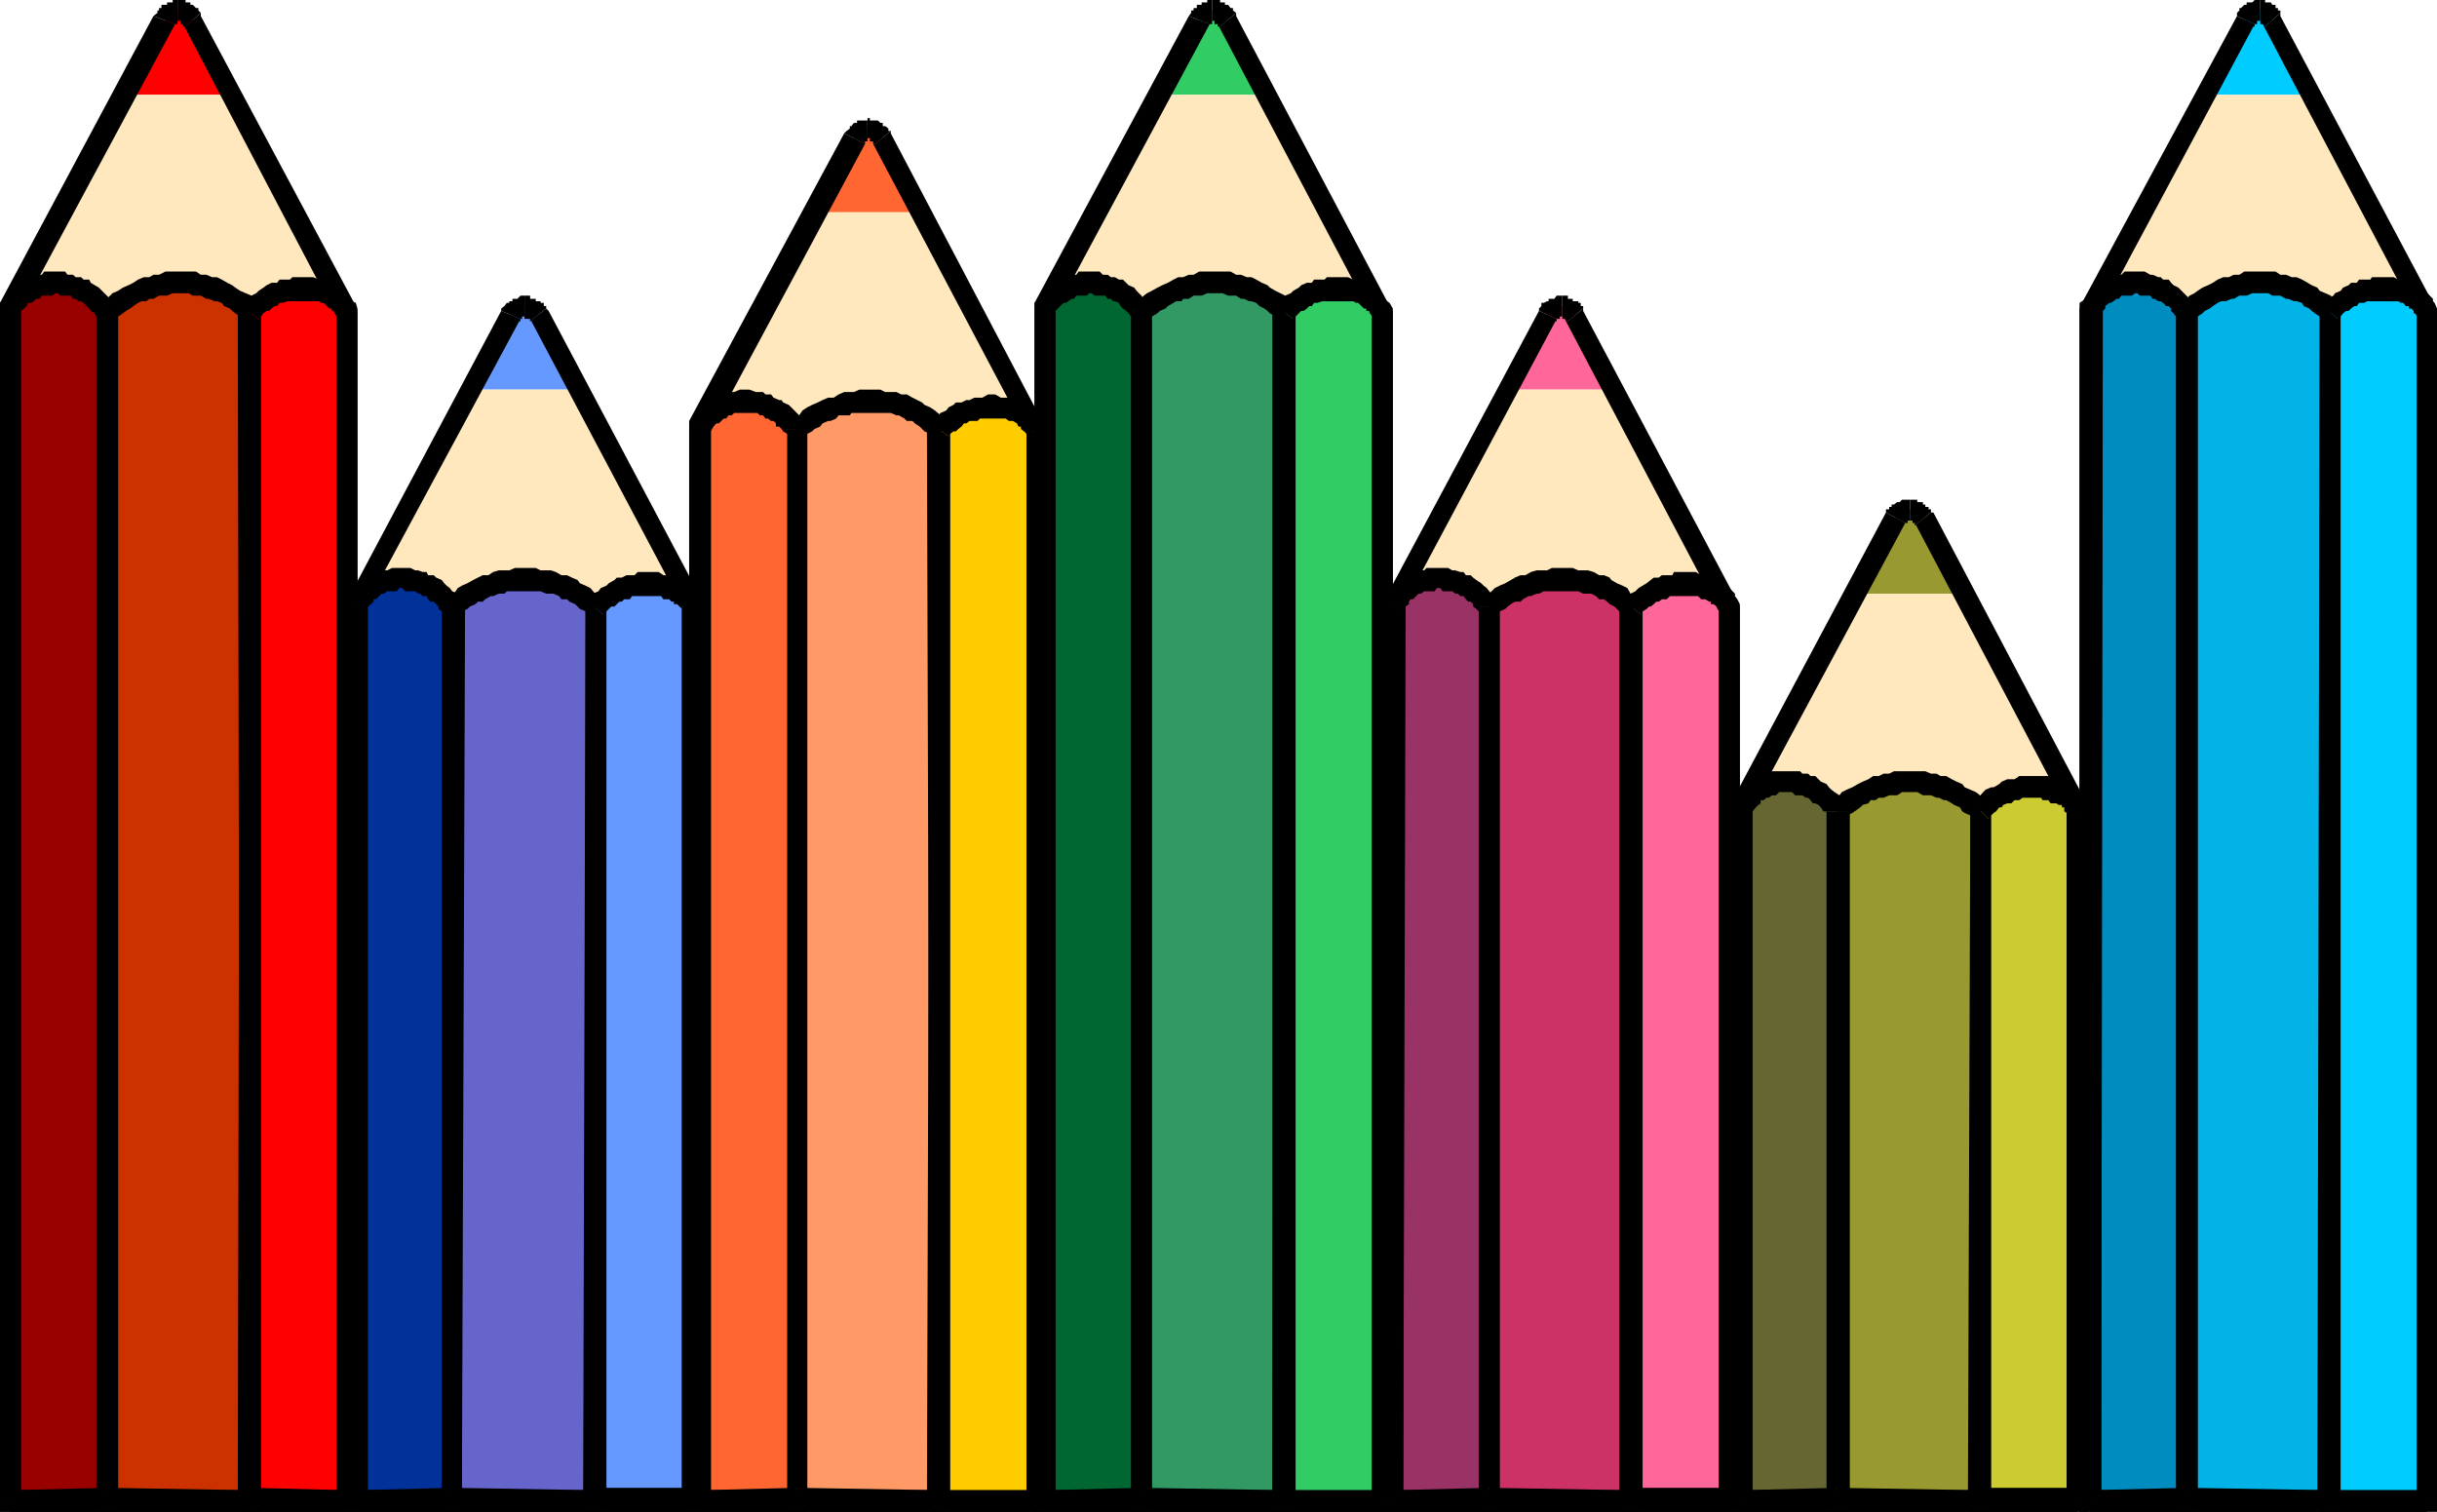
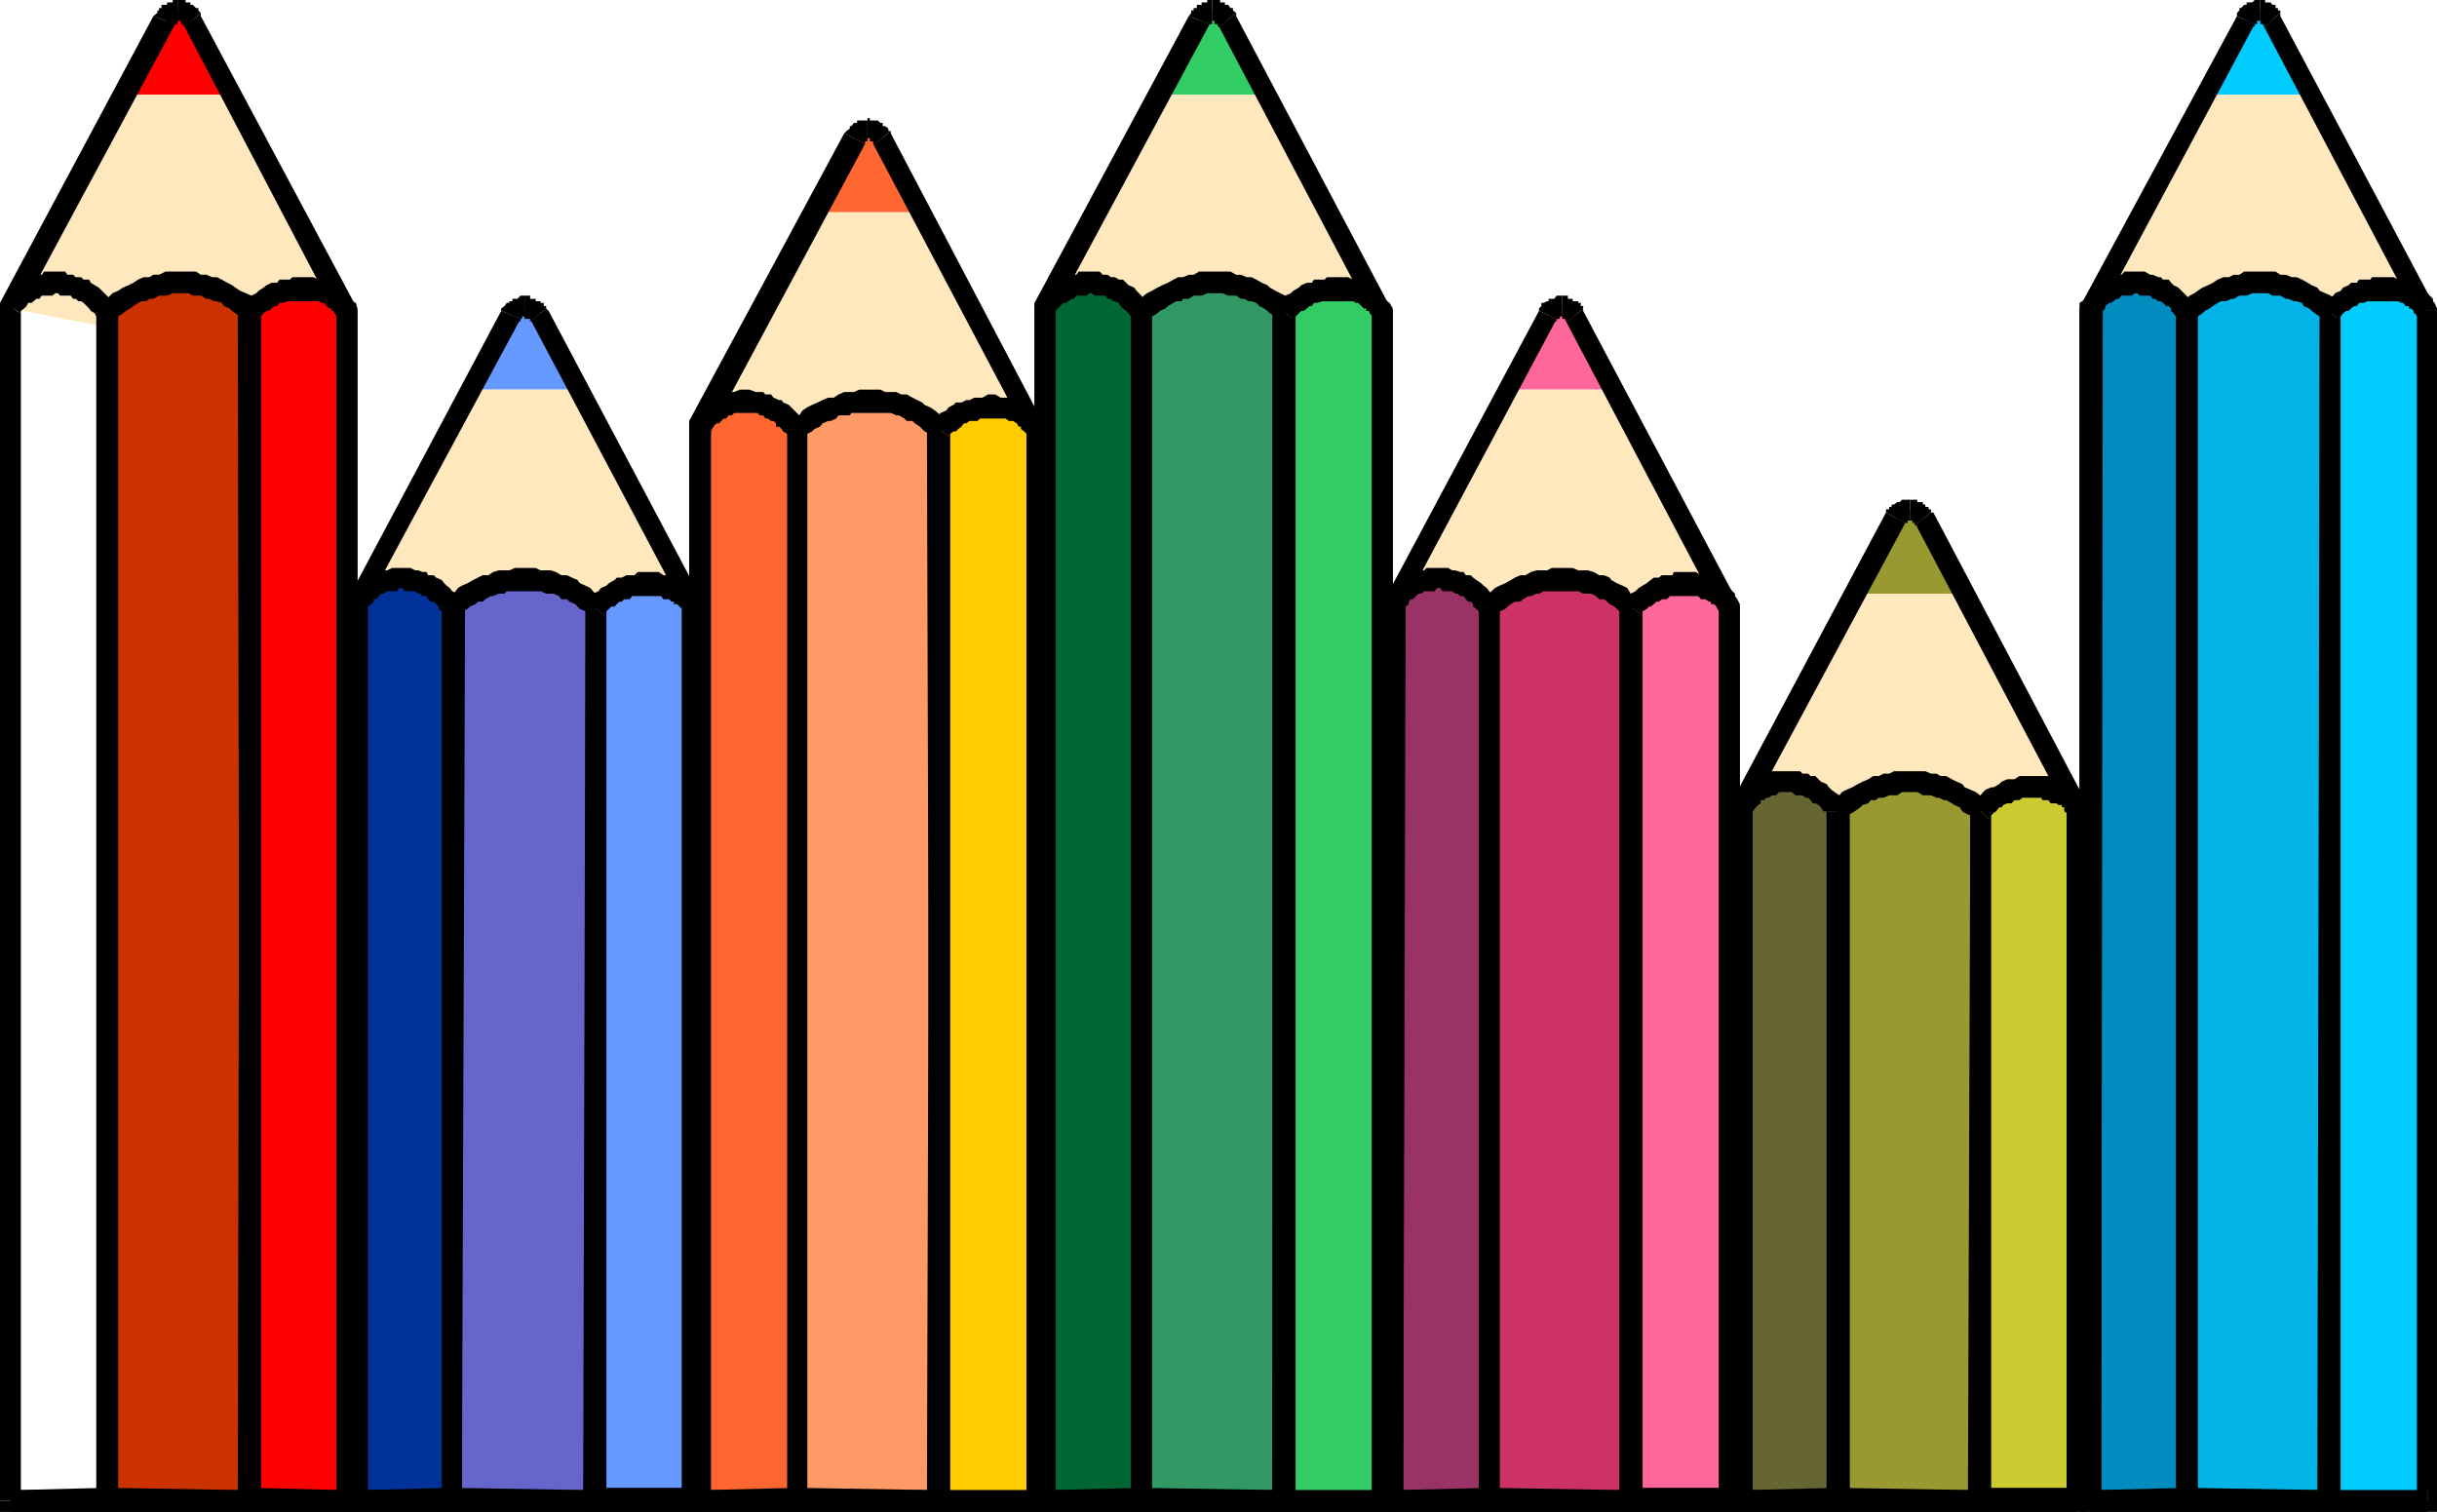
<svg xmlns="http://www.w3.org/2000/svg" xmlns:ns1="http://sodipodi.sourceforge.net/DTD/sodipodi-0.dtd" xmlns:ns2="http://www.inkscape.org/namespaces/inkscape" version="1.0" width="129.724mm" height="80.475mm" id="svg168" ns1:docname="Colored Pencils 01.wmf">
  <ns1:namedview id="namedview168" pagecolor="#ffffff" bordercolor="#000000" borderopacity="0.25" ns2:showpageshadow="2" ns2:pageopacity="0.0" ns2:pagecheckerboard="0" ns2:deskcolor="#d1d1d1" ns2:document-units="mm" />
  <defs id="defs1">
    <pattern id="WMFhbasepattern" patternUnits="userSpaceOnUse" width="6" height="6" x="0" y="0" />
  </defs>
  <path style="fill:#ff0000;fill-opacity:1;fill-rule:evenodd;stroke:none" d="M 36.36,19.071 H 25.371 L 33.29,4.202 V 3.717 h 0.323 V 3.232 h 0.485 V 2.586 h 0.646 L 35.229,2.101 h 0.485 0.646 0.485 0.485 v 0.485 h 0.646 v 0.646 h 0.323 v 0.485 h 0.485 V 4.202 l 7.918,14.869 z" id="path1" />
  <path style="fill:#00ccff;fill-opacity:1;fill-rule:evenodd;stroke:none" d="M 454.742,19.071 H 443.591 L 451.51,4.202 V 3.717 h 0.485 V 3.232 h 0.485 V 2.586 h 0.646 0.485 V 2.101 h 0.485 0.646 0.485 0.485 v 0.485 h 0.646 l 0.485,0.646 0.323,0.485 V 4.202 h 0.646 l 7.272,14.869 z" id="path2" />
  <path style="fill:#32cc65;fill-opacity:1;fill-rule:evenodd;stroke:none" d="M 244.339,19.071 H 233.35 L 241.269,4.202 V 3.717 h 0.485 V 3.232 h 0.646 V 2.586 h 0.485 l 0.485,-0.485 h 0.485 0.485 0.646 0.485 v 0.485 h 0.485 v 0.646 h 0.485 v 0.485 h 0.646 V 4.202 l 7.918,14.869 z" id="path3" />
  <path style="fill:#6699ff;fill-opacity:1;fill-rule:evenodd;stroke:none" d="M 105.525,78.383 H 95.182 L 102.454,63.676 V 63.03 h 0.646 v -0.485 h 0.485 v -0.485 h 0.485 0.646 V 61.575 h 0.323 0.485 0.646 0.485 v 0.485 h 0.485 l 0.646,0.485 h 0.485 v 0.485 l 0.485,0.646 7.434,14.707 z" id="path4" />
  <path style="fill:#ff6699;fill-opacity:1;fill-rule:evenodd;stroke:none" d="m 314.312,78.383 h -10.989 l 7.918,-14.707 V 63.03 h 0.323 v -0.485 h 0.646 v -0.485 h 0.485 0.485 V 61.575 h 0.646 0.485 0.485 0.646 v 0.485 h 0.485 l 0.485,0.485 0.646,0.485 v 0.646 h 0.485 l 7.272,14.707 z" id="path5" />
  <path style="fill:#999932;fill-opacity:1;fill-rule:evenodd;stroke:none" d="m 384.284,119.433 h -10.504 l 7.272,-15.353 h 0.646 v -0.485 h 0.485 v -0.485 h 0.485 v -0.646 h 0.646 0.485 0.485 0.485 0.485 0.485 v 0.646 h 0.646 v 0.485 h 0.485 v 0.485 h 0.485 l 7.434,15.353 z" id="path6" />
  <path style="fill:#ff6632;fill-opacity:1;fill-rule:evenodd;stroke:none" d="m 175.013,43.151 h -11.15 l 7.918,-15.353 v -0.485 h 0.646 v -0.485 h 0.485 v -0.485 h 0.485 0.646 v -0.485 h 0.485 0.485 0.646 v 0.485 h 0.485 0.485 v 0.485 h 0.485 v 0.485 h 0.485 v 0.485 l 7.918,15.353 z" id="path7" />
  <path style="fill:#ffe8bd;fill-opacity:1;fill-rule:evenodd;stroke:none" d="M 25.371,19.071 2.101,62.06 34.744,68.363 69.973,62.06 46.702,19.071 Z" id="path8" />
  <path style="fill:#ffe8bd;fill-opacity:1;fill-rule:evenodd;stroke:none" d="m 443.591,19.071 -22.462,42.989 31.997,6.303 35.229,-6.303 -23.27,-42.989 z" id="path9" />
  <path style="fill:#ffe8bd;fill-opacity:1;fill-rule:evenodd;stroke:none" d="m 233.35,19.071 -23.109,42.989 32.643,6.303 35.067,-6.303 -22.947,-42.989 z" id="path10" />
  <path style="fill:#ffe8bd;fill-opacity:1;fill-rule:evenodd;stroke:none" d="m 94.536,78.383 -22.624,43.151 32.158,6.141 35.229,-6.141 -23.109,-43.151 z" id="path11" />
  <path style="fill:#ffe8bd;fill-opacity:1;fill-rule:evenodd;stroke:none" d="m 303.323,78.383 -22.624,43.151 31.997,6.141 35.229,-6.141 -23.109,-43.151 z" id="path12" />
  <path style="fill:#ffe8bd;fill-opacity:1;fill-rule:evenodd;stroke:none" d="m 373.78,119.433 -23.27,42.505 32.158,6.303 35.229,-6.303 -23.109,-42.505 z" id="path13" />
  <path style="fill:#ffe8bd;fill-opacity:1;fill-rule:evenodd;stroke:none" d="m 163.862,42.666 -22.947,43.151 32.482,6.303 35.229,-6.303 -23.109,-43.151 z" id="path14" />
  <path style="fill:#cc3200;fill-opacity:1;fill-rule:evenodd;stroke:none" d="M 50.581,62.545 49.45,62.06 48.965,61.575 47.834,60.605 47.349,60.121 46.218,59.474 45.733,58.989 H 44.602 L 43.632,58.504 42.662,57.858 H 42.016 L 41.046,57.373 H 39.915 L 38.784,56.888 H 37.976 37.33 36.36 35.229 34.098 33.29 l -1.293,0.485 h -0.323 l -1.293,0.485 h -0.97 l -0.97,0.646 -1.131,0.485 H 26.826 l -0.97,0.485 -1.131,0.646 -0.485,0.485 -1.131,0.97 -0.485,0.485 -1.131,0.485 V 301.411 l 28.442,0.485 z" id="path15" />
  <path style="fill:#000000;fill-opacity:1;fill-rule:evenodd;stroke:none" d="m 23.755,62.545 -0.646,1.616 0.646,-0.485 0.97,-0.646 0.646,-0.485 0.808,-0.485 0.646,-0.485 0.97,-0.646 0.646,-0.323 h 0.97 l 0.646,-0.485 h 0.808 l 1.131,-0.646 h 0.485 1.131 l 1.131,-0.485 h 0.485 1.131 0.485 1.131 l 0.808,0.485 h 0.646 0.97 l 1.131,0.646 h 0.485 l 1.131,0.485 h 0.485 l 0.97,0.323 0.485,0.646 1.131,0.485 0.485,0.485 0.646,0.485 0.97,0.646 0.646,0.485 3.07,-3.232 -1.131,-0.323 -0.323,-1.131 -1.131,-0.485 -1.131,-0.485 -0.97,-0.646 -0.646,-0.485 L 45.733,56.888 44.602,56.242 43.632,55.757 H 42.662 L 41.531,55.272 H 40.4 L 39.43,54.626 H 38.299 37.33 36.36 35.229 34.098 33.29 l -1.293,0.646 h -1.131 l -0.808,0.485 h -1.131 l -1.131,0.485 -0.97,0.646 -0.97,0.485 -1.131,0.485 -0.97,0.646 -1.131,0.485 -0.485,0.485 -1.131,1.131 -1.131,0.323 -0.485,1.616 0.485,-1.616 -0.485,0.646 v 0.97 z" id="path16" />
  <path style="fill:#000000;fill-opacity:1;fill-rule:evenodd;stroke:none" d="m 21.493,299.31 2.262,2.101 V 62.545 H 19.392 V 301.411 l 2.101,2.747 -2.101,-2.747 v 2.747 h 2.101 z" id="path17" />
  <path style="fill:#000000;fill-opacity:1;fill-rule:evenodd;stroke:none" d="m 47.834,301.896 2.747,-2.101 -29.088,-0.485 v 4.848 h 28.442 l 2.586,-2.263 -2.586,2.263 h 2.586 v -2.263 z" id="path18" />
  <path style="fill:#000000;fill-opacity:1;fill-rule:evenodd;stroke:none" d="m 48.965,64.161 -0.646,-1.616 -0.485,239.351 h 4.686 V 62.545 l -0.485,-1.616 0.485,1.616 V 61.575 l -0.485,-0.646 z" id="path19" />
  <path style="fill:#01b3e6;fill-opacity:1;fill-rule:evenodd;stroke:none" d="m 468.963,62.545 -0.646,-0.485 -0.97,-0.485 -0.646,-0.97 -0.97,-0.485 -1.131,-0.646 -0.323,-0.485 h -1.131 l -1.131,-0.485 -0.485,-0.646 h -1.131 l -0.97,-0.485 h -1.131 l -0.485,-0.485 h -0.97 -1.131 -0.97 -1.131 -1.131 -0.97 l -0.646,0.485 h -0.808 l -1.131,0.485 h -1.131 l -0.97,0.646 -0.646,0.485 h -0.97 l -0.97,0.485 -0.646,0.646 -0.97,0.485 -1.131,0.97 -0.485,0.485 -1.131,0.485 V 301.411 l 29.088,0.485 z" id="path20" />
  <path style="fill:#000000;fill-opacity:1;fill-rule:evenodd;stroke:none" d="m 442.137,62.545 -0.646,1.616 0.646,-0.485 0.97,-0.646 0.485,-0.485 0.97,-0.485 0.646,-0.485 0.97,-0.646 0.646,-0.323 h 0.97 l 1.131,-0.485 h 0.485 l 1.131,-0.646 h 0.323 1.131 l 1.131,-0.485 h 0.485 1.131 0.97 0.646 l 0.808,0.485 h 1.131 0.485 l 1.131,0.646 h 0.485 l 1.131,0.485 h 0.485 l 1.131,0.323 0.323,0.646 1.131,0.485 0.485,0.485 0.646,0.485 0.97,0.646 0.646,0.485 3.07,-3.232 -0.97,-0.323 -0.485,-1.131 -1.131,-0.485 -1.131,-0.485 -0.485,-0.646 -1.131,-0.485 -0.808,-0.485 -1.131,-0.646 -1.131,-0.485 h -0.97 l -1.131,-0.485 h -1.131 l -0.97,-0.646 h -0.97 -1.131 -0.97 -1.131 -1.131 -0.97 l -0.97,0.646 h -1.131 l -0.97,0.485 h -1.131 l -1.131,0.485 -0.97,0.646 -0.97,0.485 -1.131,0.485 -0.97,0.646 -0.646,0.485 -0.97,0.485 -1.131,1.131 -1.131,0.323 -0.485,1.616 0.485,-1.616 -0.485,0.646 v 0.97 z" id="path21" />
  <path style="fill:#000000;fill-opacity:1;fill-rule:evenodd;stroke:none" d="m 439.875,299.31 2.262,2.101 V 62.545 h -4.363 V 301.411 l 2.101,2.747 -2.101,-2.747 v 2.747 h 2.101 z" id="path22" />
  <path style="fill:#000000;fill-opacity:1;fill-rule:evenodd;stroke:none" d="m 466.215,301.896 2.747,-2.101 -29.088,-0.485 v 4.848 h 29.088 l 1.939,-2.263 -1.939,2.263 h 1.939 v -2.263 z" id="path23" />
  <path style="fill:#000000;fill-opacity:1;fill-rule:evenodd;stroke:none" d="m 467.347,64.161 -0.646,-1.616 -0.485,239.351 h 4.686 V 62.545 l -0.485,-1.616 0.485,1.616 V 61.575 l -0.485,-0.646 z" id="path24" />
  <path style="fill:#329965;fill-opacity:1;fill-rule:evenodd;stroke:none" d="m 258.56,62.545 -0.97,-0.485 -0.485,-0.485 -1.131,-0.97 -0.485,-0.485 -1.131,-0.646 -0.485,-0.485 h -1.131 l -0.97,-0.485 -0.97,-0.646 h -0.485 l -1.131,-0.485 h -1.131 l -0.97,-0.485 h -1.131 -0.485 -1.131 -0.97 -0.97 -1.131 l -1.131,0.485 h -0.485 l -1.131,0.485 h -0.808 l -1.131,0.646 -1.131,0.485 h -0.485 l -1.131,0.485 -0.97,0.646 -0.646,0.485 -0.97,0.97 -0.485,0.485 -1.131,0.485 V 301.411 l 28.442,0.485 z" id="path25" />
  <path style="fill:#000000;fill-opacity:1;fill-rule:evenodd;stroke:none" d="m 231.734,62.545 -0.485,1.616 0.485,-0.485 1.131,-0.646 0.485,-0.485 1.131,-0.485 0.485,-0.485 1.131,-0.646 0.485,-0.323 h 1.131 l 0.323,-0.485 h 1.131 l 0.97,-0.646 h 0.646 0.97 l 1.131,-0.485 h 0.485 0.97 0.646 0.97 l 1.131,0.485 h 0.485 1.131 l 0.97,0.646 h 0.646 l 0.97,0.485 h 0.485 l 0.97,0.323 0.646,0.646 0.97,0.485 0.646,0.485 0.485,0.485 1.131,0.646 0.485,0.485 3.07,-3.232 -1.131,-0.323 -0.485,-1.131 -0.97,-0.485 -0.97,-0.485 -1.131,-0.646 -0.485,-0.485 -1.131,-0.485 -1.131,-0.646 -0.97,-0.485 h -0.97 l -1.131,-0.485 h -0.97 l -1.131,-0.646 h -1.131 -0.97 -1.131 -0.97 -0.97 -1.131 l -1.131,0.646 h -0.97 l -1.131,0.485 h -0.97 l -0.97,0.485 -1.131,0.646 -1.131,0.485 -0.97,0.485 -1.131,0.646 -0.97,0.485 -0.646,0.485 -0.97,1.131 -0.97,0.323 -0.646,1.616 0.646,-1.616 -0.646,0.646 v 0.97 z" id="path26" />
  <path style="fill:#000000;fill-opacity:1;fill-rule:evenodd;stroke:none" d="m 229.633,299.31 2.101,2.101 V 62.545 h -4.202 V 301.411 l 2.101,2.747 -2.101,-2.747 v 2.747 h 2.101 z" id="path27" />
  <path style="fill:#000000;fill-opacity:1;fill-rule:evenodd;stroke:none" d="m 255.974,301.896 2.586,-2.101 -28.926,-0.485 v 4.848 h 28.442 l 2.586,-2.263 -2.586,2.263 h 2.586 v -2.263 z" id="path28" />
  <path style="fill:#000000;fill-opacity:1;fill-rule:evenodd;stroke:none" d="m 257.105,64.161 -0.485,-1.616 -0.646,239.351 h 4.686 V 62.545 l -0.485,-1.616 0.485,1.616 V 61.575 l -0.485,-0.646 z" id="path29" />
  <path style="fill:#6565cc;fill-opacity:1;fill-rule:evenodd;stroke:none" d="m 119.745,122.019 -0.97,-0.485 -0.485,-0.485 -0.97,-0.485 -0.646,-0.646 -0.97,-0.485 -0.646,-0.485 -0.97,-0.646 -1.131,-0.485 -1.131,-0.485 h -0.485 l -0.97,-0.646 h -0.97 -1.131 -1.131 l -0.485,-0.485 h -1.131 -0.808 l -1.131,0.485 h -1.131 -0.97 l -0.646,0.646 h -0.97 l -1.131,0.485 H 97.606 l -0.808,0.485 -0.646,0.646 -0.97,0.485 -1.131,0.485 -0.485,0.646 -1.131,0.485 -0.323,0.485 -1.131,0.97 v 179.392 h 28.28 z" id="path30" />
  <path style="fill:#000000;fill-opacity:1;fill-rule:evenodd;stroke:none" d="m 92.92,122.504 -0.485,1.616 0.485,-1.131 1.131,-0.485 0.485,-0.485 1.131,-0.485 0.485,-0.485 h 0.97 l 0.485,-0.485 1.131,-0.646 h 0.485 l 1.131,-0.485 h 1.131 l 0.485,-0.485 h 1.131 0.97 0.646 0.808 0.646 0.97 1.131 0.485 l 1.131,0.485 h 0.97 0.485 l 1.131,0.485 0.485,0.646 h 1.131 l 0.485,0.485 1.131,0.485 0.485,0.485 0.485,0.485 1.131,0.485 0.485,0.646 3.07,-3.071 -0.97,-0.646 -0.646,-0.485 -0.97,-1.131 -0.97,-0.485 -1.131,-0.485 -0.485,-0.646 -1.131,-0.485 -0.97,-0.485 h -1.131 l -1.131,-0.646 -0.97,-0.323 h -0.97 -1.131 l -0.97,-0.485 h -1.131 -1.131 -0.808 -1.131 l -1.131,0.485 h -0.97 -1.131 l -1.131,0.323 -0.97,0.646 H 97.121 l -0.97,0.485 -0.97,0.485 -1.131,0.646 -1.131,0.485 -0.808,0.485 -0.808,1.131 -0.808,0.485 -1.131,1.131 -0.485,1.455 0.485,-1.455 -0.485,0.485 v 0.97 z" id="path31" />
  <path style="fill:#000000;fill-opacity:1;fill-rule:evenodd;stroke:none" d="m 90.981,299.31 1.939,2.586 V 122.504 H 88.88 v 179.392 l 2.101,2.263 -2.101,-2.263 v 2.263 h 2.101 z" id="path32" />
  <path style="fill:#000000;fill-opacity:1;fill-rule:evenodd;stroke:none" d="m 117.321,301.896 2.424,-2.101 -28.765,-0.485 v 4.848 h 28.28 l 2.747,-2.263 -2.747,2.263 h 2.747 v -2.263 z" id="path33" />
  <path style="fill:#000000;fill-opacity:1;fill-rule:evenodd;stroke:none" d="m 118.291,123.635 -0.485,-1.616 -0.485,179.877 h 4.686 v -179.877 l -0.646,-1.455 0.646,1.455 v -0.485 l -0.646,-0.97 z" id="path34" />
  <path style="fill:#cc3265;fill-opacity:1;fill-rule:evenodd;stroke:none" d="m 328.532,122.019 -1.131,-0.485 -0.485,-0.485 -1.131,-0.485 -0.485,-0.646 -1.131,-0.485 -0.808,-0.485 -0.646,-0.646 -0.97,-0.485 -1.131,-0.485 h -0.485 l -1.131,-0.646 h -0.97 -0.97 -1.131 l -0.485,-0.485 h -1.131 -1.131 l -0.97,0.485 h -0.97 -1.131 l -0.485,0.646 h -1.131 l -0.97,0.485 h -1.131 l -0.97,0.485 -0.646,0.646 -0.808,0.485 -1.131,0.485 -0.485,0.646 -1.131,0.485 -1.131,0.485 -0.485,0.97 v 179.392 h 28.442 z" id="path35" />
  <path style="fill:#000000;fill-opacity:1;fill-rule:evenodd;stroke:none" d="m 301.707,122.504 -0.485,1.616 0.485,-1.131 1.131,-0.485 0.485,-0.485 0.646,-0.485 0.808,-0.485 h 1.131 l 0.485,-0.485 1.131,-0.646 h 0.485 l 1.131,-0.485 h 0.485 l 0.97,-0.485 h 0.97 0.646 0.97 1.131 0.485 1.131 1.131 0.485 l 0.97,0.485 h 0.485 1.131 l 0.97,0.485 0.646,0.646 h 0.97 l 0.646,0.485 0.485,0.485 0.97,0.485 0.485,0.485 0.485,0.485 1.131,0.646 3.232,-3.071 -1.131,-0.646 -0.97,-0.485 -0.646,-1.131 -0.97,-0.485 -1.131,-0.485 -1.131,-0.646 -0.323,-0.485 -1.131,-0.485 h -0.97 l -1.131,-0.646 -1.131,-0.323 h -0.97 -0.97 l -1.131,-0.485 h -0.97 -1.131 -1.131 -0.97 l -0.97,0.485 h -1.131 -0.97 l -1.131,0.323 -1.131,0.646 h -0.97 l -1.131,0.485 -0.808,0.485 -1.131,0.646 -1.131,0.485 -0.97,0.485 -1.131,1.131 -0.485,0.485 -1.131,1.131 -0.485,1.455 0.485,-1.455 -0.485,0.485 v 0.97 z" id="path36" />
  <path style="fill:#000000;fill-opacity:1;fill-rule:evenodd;stroke:none" d="m 299.606,299.31 2.101,2.586 V 122.504 h -4.202 v 179.392 l 2.101,2.263 -2.101,-2.263 v 2.263 h 2.101 z" id="path37" />
  <path style="fill:#000000;fill-opacity:1;fill-rule:evenodd;stroke:none" d="m 325.785,301.896 2.262,-2.101 -28.442,-0.485 v 4.848 h 28.442 l 2.424,-2.263 -2.424,2.263 h 2.424 v -2.263 z" id="path38" />
  <path style="fill:#000000;fill-opacity:1;fill-rule:evenodd;stroke:none" d="m 326.916,123.635 -1.131,-1.616 v 179.877 h 4.686 v -179.877 l -0.323,-1.455 0.323,1.455 v -0.485 l -0.323,-0.97 z" id="path39" />
  <path style="fill:#999932;fill-opacity:1;fill-rule:evenodd;stroke:none" d="m 398.344,163.231 -0.808,-0.808 -0.646,-0.808 -0.97,-0.646 -0.646,-0.485 -0.97,-0.485 -0.646,-0.646 h -0.97 l -1.131,-0.485 -0.485,-0.485 h -0.97 l -1.131,-0.646 h -0.97 l -1.131,-0.485 h -0.485 -1.131 -0.97 -0.97 -1.131 -1.131 l -0.485,0.485 h -1.131 l -0.97,0.646 h -1.131 l -0.97,0.485 -0.485,0.485 h -1.131 l -0.97,0.646 -1.131,0.485 -0.485,0.485 -1.131,0.97 -0.485,0.485 -0.97,0.808 v 138.665 h 28.765 z" id="path40" />
  <path style="fill:#000000;fill-opacity:1;fill-rule:evenodd;stroke:none" d="m 371.518,163.231 -0.485,1.455 0.485,-0.646 1.131,-0.485 0.485,-0.323 1.131,-0.808 0.485,-0.485 1.131,-0.323 0.485,-0.646 h 0.97 l 0.646,-0.485 h 0.97 l 1.131,-0.485 h 0.485 1.131 l 0.97,-0.646 h 0.646 0.97 0.97 0.485 l 1.131,0.646 h 0.485 1.131 l 1.131,0.485 h 0.485 l 0.97,0.485 h 0.485 l 1.131,0.646 0.485,0.323 1.131,0.485 0.485,0.808 0.485,0.323 1.131,0.485 0.485,0.646 3.07,-3.071 -0.97,-0.646 -0.646,-0.97 -0.808,-0.646 -1.131,-0.485 -1.131,-0.485 -0.485,-0.646 -1.131,-0.485 -0.97,-0.485 -1.131,-0.646 h -1.131 l -0.808,-0.485 h -1.131 l -1.131,-0.485 h -0.97 -1.131 -0.97 -0.97 -1.131 -1.131 l -0.97,0.485 h -1.131 l -0.97,0.485 h -1.131 l -0.97,0.646 -1.131,0.485 -0.97,0.485 -1.131,0.646 -1.131,0.485 -0.97,0.485 -0.485,0.646 -0.97,0.97 -1.131,0.646 -0.485,1.616 0.485,-1.616 -0.485,0.323 v 1.293 z" id="path41" />
  <path style="fill:#000000;fill-opacity:1;fill-rule:evenodd;stroke:none" d="m 369.579,299.31 1.939,2.586 V 163.231 h -4.04 v 138.665 l 2.101,2.263 -2.101,-2.263 v 2.263 h 2.101 z" id="path42" />
  <path style="fill:#000000;fill-opacity:1;fill-rule:evenodd;stroke:none" d="m 395.92,301.896 2.424,-2.101 -28.765,-0.485 v 4.848 h 28.765 l 2.262,-2.263 -2.262,2.263 h 2.262 v -2.263 z" id="path43" />
  <path style="fill:#000000;fill-opacity:1;fill-rule:evenodd;stroke:none" d="m 396.889,164.685 -0.485,-1.455 -0.485,138.665 h 4.686 V 163.231 l -0.646,-1.616 0.646,1.616 v -1.293 l -0.646,-0.323 z" id="path44" />
  <path style="fill:#ff9966;fill-opacity:1;fill-rule:evenodd;stroke:none" d="m 189.233,86.302 -1.131,-0.485 -0.485,-0.646 -1.131,-0.485 -0.485,-0.485 -0.97,-0.646 -0.485,-0.485 -0.97,-0.485 -1.131,-0.646 -1.131,-0.485 h -0.485 l -1.131,-0.485 h -0.97 -1.131 -0.97 l -0.485,-0.485 h -1.131 -0.97 l -1.131,0.485 h -1.131 -0.808 -0.646 l -0.97,0.485 -1.131,0.485 h -1.131 l -0.97,0.646 -0.646,0.485 -0.97,0.485 -1.131,0.646 -0.323,0.485 -1.131,0.485 -0.485,0.646 -1.131,0.97 V 301.411 l 28.442,0.485 z" id="path45" />
  <path style="fill:#000000;fill-opacity:1;fill-rule:evenodd;stroke:none" d="m 162.408,86.787 -0.485,1.455 0.485,-0.97 0.97,-0.485 0.485,-0.485 1.131,-0.485 0.485,-0.646 1.131,-0.485 h 0.485 l 1.131,-0.485 0.485,-0.646 h 1.131 1.131 l 0.323,-0.485 h 1.131 0.97 0.646 0.97 0.646 0.97 0.97 0.485 1.131 l 1.131,0.485 h 0.485 l 1.131,0.646 0.485,0.485 h 1.131 l 0.485,0.485 0.97,0.646 0.485,0.485 0.485,0.485 1.131,0.485 0.485,0.485 3.232,-3.071 -1.131,-0.485 -0.485,-0.646 -1.131,-0.97 -0.97,-0.646 -1.131,-0.485 -0.485,-0.485 -0.97,-0.485 -0.97,-0.485 -1.131,-0.646 H 181.315 l -0.97,-0.485 h -1.131 -1.131 l -0.97,-0.485 h -0.97 -1.131 -0.97 -1.131 l -1.131,0.485 h -0.808 -1.131 l -1.131,0.485 -0.97,0.646 h -1.131 l -1.131,0.485 -0.97,0.485 -1.131,0.485 -0.97,0.485 -0.97,0.646 -0.646,0.97 -0.97,0.646 -1.131,0.485 -0.323,2.101 0.323,-2.101 -0.323,1.131 v 0.97 z" id="path46" />
  <path style="fill:#000000;fill-opacity:1;fill-rule:evenodd;stroke:none" d="m 160.307,299.31 2.101,2.101 V 86.787 h -4.04 V 301.411 l 1.939,2.747 -1.939,-2.747 v 2.747 h 1.939 z" id="path47" />
  <path style="fill:#000000;fill-opacity:1;fill-rule:evenodd;stroke:none" d="m 186.486,301.896 2.747,-2.101 -28.926,-0.485 v 4.848 h 28.442 l 2.424,-2.263 -2.424,2.263 h 2.424 v -2.263 z" id="path48" />
  <path style="fill:#000000;fill-opacity:1;fill-rule:evenodd;stroke:none" d="m 187.617,87.757 -0.485,-1.455 -0.646,215.594 h 4.686 V 86.302 l -0.323,-1.616 0.323,1.616 v -0.485 l -0.323,-1.131 z" id="path49" />
  <path style="fill:#ff0000;fill-opacity:1;fill-rule:evenodd;stroke:none" d="m 50.581,62.545 0.323,-0.485 0.646,-0.485 0.485,-0.646 0.485,-0.323 1.131,-0.485 h 0.485 l 0.485,-0.646 1.131,-0.485 h 0.485 l 0.646,-0.485 h 0.97 0.485 l 0.97,-0.646 h 0.646 0.485 1.131 0.485 l 0.485,0.646 h 1.131 0.485 l 0.485,0.485 h 0.485 1.131 l 0.485,0.485 0.485,0.646 h 0.485 l 0.646,0.485 v 0.323 l 0.485,0.646 0.485,0.485 0.646,0.485 V 301.896 H 50.581 Z" id="path50" />
  <path style="fill:#000000;fill-opacity:1;fill-rule:evenodd;stroke:none" d="m 71.912,62.545 v -0.485 l -0.323,-1.131 -0.808,-0.323 -0.323,-0.485 -0.485,-0.646 -0.646,-0.485 -0.485,-0.485 -0.485,-0.646 -0.646,-0.485 h -0.97 l -0.485,-0.485 H 65.771 L 64.64,56.242 H 64.155 L 63.024,55.757 h -0.485 -0.97 -1.131 -0.485 -1.131 l -0.485,0.485 h -0.97 -1.131 l -0.485,0.646 h -1.131 l -0.97,0.485 -0.646,0.485 -0.97,0.646 -0.485,0.485 -0.97,0.485 -0.646,0.646 -0.485,0.485 -1.131,0.97 3.717,2.586 0.485,-0.485 0.485,-0.646 0.646,-0.485 h 0.485 l 0.485,-0.485 0.646,-0.485 h 0.485 l 0.485,-0.646 h 0.646 l 0.97,-0.323 h 0.485 0.485 0.485 0.646 0.485 1.131 0.485 0.485 0.485 0.646 0.485 l 0.485,0.323 h 0.485 l 0.646,0.646 0.485,0.485 h 0.485 v 0.485 h 0.485 v 0.485 h 0.485 v 0.646 -1.131 h 4.202 v -0.485 z" id="path51" />
  <path style="fill:#000000;fill-opacity:1;fill-rule:evenodd;stroke:none" d="m 69.973,304.158 1.939,-2.263 V 62.545 H 67.71 V 301.896 l 2.262,-2.101 v 4.364 h 1.939 v -2.263 z" id="path52" />
  <path style="fill:#000000;fill-opacity:1;fill-rule:evenodd;stroke:none" d="m 48.318,301.896 2.262,2.263 h 19.392 v -4.364 l -19.392,-0.485 1.939,2.586 h -4.202 v 2.263 h 2.262 z" id="path53" />
  <path style="fill:#000000;fill-opacity:1;fill-rule:evenodd;stroke:none" d="m 48.318,61.575 -0.485,0.97 0.485,239.351 h 4.202 V 62.545 l -0.485,1.616 -3.717,-2.586 -0.485,0.485 v 0.485 z" id="path54" />
  <path style="fill:#00ccff;fill-opacity:1;fill-rule:evenodd;stroke:none" d="m 468.963,62.545 0.485,-0.485 0.323,-0.485 0.646,-0.646 0.97,-0.323 0.646,-0.485 h 0.485 l 0.485,-0.646 1.131,-0.485 h 0.485 l 0.97,-0.485 h 0.646 0.646 l 0.808,-0.646 h 0.646 0.97 0.646 0.485 l 1.131,0.646 h 0.485 0.485 l 0.485,0.485 h 0.97 0.646 l 0.485,0.485 0.485,0.646 h 0.646 l 0.485,0.485 0.485,0.323 v 0.646 l 0.646,0.485 h 0.485 v 0.485 239.351 h -19.392 z" id="path55" />
  <path style="fill:#000000;fill-opacity:1;fill-rule:evenodd;stroke:none" d="m 490.294,62.545 v -0.485 l -0.485,-1.131 -0.323,-0.323 V 60.121 l -0.646,-0.646 -0.485,-0.485 -1.131,-0.485 -0.485,-0.646 -0.485,-0.485 h -0.646 l -0.97,-0.485 h -0.646 l -0.97,-0.646 h -0.485 l -0.97,-0.485 h -0.646 -0.97 -0.646 -0.97 -1.131 l -0.323,0.485 h -1.293 -0.97 l -0.485,0.646 h -1.131 l -0.485,0.485 -1.131,0.485 -0.485,0.646 -1.131,0.485 -0.323,0.485 -1.131,0.646 -0.485,0.485 -0.485,0.97 3.07,2.586 0.485,-0.485 0.485,-0.646 0.646,-0.485 h 0.485 l 0.485,-0.485 0.646,-0.485 h 0.485 l 0.485,-0.646 h 0.97 l 0.646,-0.323 h 0.646 0.323 0.485 0.646 0.97 0.646 0.485 0.485 0.646 0.485 0.485 l 0.485,0.323 h 0.485 l 0.485,0.646 h 0.646 v 0.485 h 0.485 l 0.485,0.485 v 0.485 h 0.646 v 0.646 -1.131 h 4.04 v -0.485 z" id="path56" />
  <path style="fill:#000000;fill-opacity:1;fill-rule:evenodd;stroke:none" d="m 488.355,304.158 1.939,-2.263 V 62.545 h -4.04 V 301.896 l 2.101,-2.101 v 4.364 h 1.939 v -2.263 z" id="path57" />
  <path style="fill:#000000;fill-opacity:1;fill-rule:evenodd;stroke:none" d="m 466.7,301.896 2.262,2.263 h 19.392 v -4.364 h -19.392 l 1.939,2.101 h -4.202 v 2.263 h 2.262 z" id="path58" />
  <path style="fill:#000000;fill-opacity:1;fill-rule:evenodd;stroke:none" d="m 467.347,61.575 -0.646,0.97 V 301.896 h 4.202 V 62.545 l -0.485,1.616 -3.07,-2.586 -0.646,0.485 v 0.485 z" id="path59" />
  <path style="fill:#32cc65;fill-opacity:1;fill-rule:evenodd;stroke:none" d="m 258.56,62.545 0.485,-0.485 0.646,-0.485 0.485,-0.646 0.485,-0.323 1.131,-0.485 h 0.485 l 0.646,-0.646 0.97,-0.485 h 0.485 l 0.646,-0.485 h 0.97 0.485 l 1.131,-0.646 h 0.485 0.485 1.131 0.485 l 0.646,0.646 h 0.808 0.646 l 0.485,0.485 h 0.485 1.131 l 0.485,0.485 0.646,0.646 h 0.485 l 0.485,0.485 v 0.323 l 0.646,0.646 0.485,0.485 0.323,0.485 V 301.896 h -19.392 z" id="path60" />
  <path style="fill:#000000;fill-opacity:1;fill-rule:evenodd;stroke:none" d="m 280.214,62.545 v -0.485 l -0.646,-1.131 -0.485,-0.323 -0.485,-0.485 -0.646,-0.646 -0.323,-0.485 -0.485,-0.485 -0.646,-0.646 -0.485,-0.485 h -1.131 l -0.485,-0.485 h -0.485 l -1.131,-0.646 h -0.485 l -1.131,-0.485 h -0.323 -1.131 -1.131 -0.485 -1.131 l -0.485,0.485 h -0.97 -1.131 l -0.485,0.646 h -0.97 l -1.131,0.485 -0.485,0.485 -1.131,0.646 -0.485,0.485 -1.131,0.485 -0.485,0.646 -0.485,0.485 -0.97,0.97 3.555,2.586 0.485,-0.485 0.646,-0.646 0.485,-0.485 h 0.485 l 0.646,-0.485 0.485,-0.485 h 0.485 l 0.485,-0.646 h 0.646 l 0.97,-0.323 h 0.485 0.485 0.646 0.485 0.485 1.131 0.485 0.646 0.323 0.485 0.646 l 0.485,0.323 h 0.485 l 0.646,0.646 0.485,0.485 h 0.485 v 0.485 h 0.646 v 0.485 h 0.485 v 0.646 -1.131 h 4.202 v -0.485 z" id="path61" />
  <path style="fill:#000000;fill-opacity:1;fill-rule:evenodd;stroke:none" d="m 277.952,304.158 2.262,-2.263 V 62.545 h -4.202 V 301.896 l 1.939,-2.101 v 4.364 h 2.262 v -2.263 z" id="path62" />
  <path style="fill:#000000;fill-opacity:1;fill-rule:evenodd;stroke:none" d="m 255.974,301.896 2.586,2.263 h 19.392 v -4.364 h -19.392 l 2.101,2.101 h -4.686 v 2.263 h 2.586 z" id="path63" />
  <path style="fill:#000000;fill-opacity:1;fill-rule:evenodd;stroke:none" d="m 256.621,61.575 -0.646,0.97 V 301.896 h 4.686 V 62.545 l -0.485,1.616 -3.555,-2.586 -0.646,0.485 v 0.485 z" id="path64" />
  <path style="fill:#6699ff;fill-opacity:1;fill-rule:evenodd;stroke:none" d="m 119.745,122.019 0.646,-0.485 0.485,-0.485 0.485,-0.485 1.131,-0.646 0.485,-0.485 h 0.646 l 0.97,-0.485 0.485,-0.646 h 0.485 l 1.131,-0.485 h 0.485 1.131 0.485 l 0.485,-0.485 h 1.131 0.485 0.485 l 1.131,0.485 h 0.485 0.485 l 1.131,0.485 h 0.485 0.485 l 0.646,0.646 0.485,0.485 h 0.485 l 0.646,0.485 0.485,0.646 v 0.485 l 0.323,0.485 h 0.646 v 0.485 179.877 h -19.554 z" id="path65" />
  <path style="fill:#000000;fill-opacity:1;fill-rule:evenodd;stroke:none" d="m 141.4,122.019 v -0.485 l -0.485,-0.97 v -0.646 l -0.646,-0.485 -0.485,-0.485 -0.485,-0.646 -0.97,-0.485 -0.485,-0.485 -0.646,-0.646 h -0.485 l -1.131,-0.485 h -0.485 l -1.131,-0.485 h -0.485 l -0.97,-0.646 h -0.485 -1.131 -0.485 -1.131 -0.97 l -0.646,0.646 h -0.97 -0.646 l -0.97,0.485 h -0.97 l -0.485,0.485 -1.131,0.646 -0.485,0.485 -1.131,0.485 -0.485,0.646 -1.131,0.485 -0.485,0.485 -0.485,1.131 3.07,2.586 0.646,-0.646 0.485,-0.485 0.485,-0.485 h 0.646 l 0.485,-0.485 0.485,-0.485 h 0.485 l 0.485,-0.485 h 1.131 l 0.485,-0.646 h 0.485 0.646 0.485 1.131 0.485 0.485 0.485 0.646 0.485 0.485 l 0.485,0.646 h 0.485 0.646 l 0.485,0.485 h 0.485 v 0.485 h 0.646 l 0.485,0.485 0.485,0.485 v 0.485 -0.97 h 4.202 v -0.485 z" id="path66" />
  <path style="fill:#000000;fill-opacity:1;fill-rule:evenodd;stroke:none" d="m 139.299,304.158 2.101,-2.263 v -179.877 h -4.202 v 179.877 l 2.101,-2.586 v 4.848 h 2.101 v -2.263 z" id="path67" />
  <path style="fill:#000000;fill-opacity:1;fill-rule:evenodd;stroke:none" d="m 117.806,301.896 1.939,2.263 h 19.554 v -4.848 h -19.554 l 2.262,2.586 h -4.202 v 2.263 h 1.939 z" id="path68" />
  <path style="fill:#000000;fill-opacity:1;fill-rule:evenodd;stroke:none" d="m 118.291,121.049 -0.485,0.97 v 179.877 h 4.202 v -179.877 l -0.646,1.616 -3.07,-2.586 -0.485,0.485 v 0.485 z" id="path69" />
  <path style="fill:#ff6699;fill-opacity:1;fill-rule:evenodd;stroke:none" d="m 328.532,122.019 0.485,-0.485 0.646,-0.485 0.485,-0.485 1.131,-0.646 0.485,-0.485 h 0.323 l 0.646,-0.485 0.97,-0.646 h 0.646 l 0.97,-0.485 h 0.646 0.485 0.97 l 0.485,-0.485 h 1.131 0.485 0.485 l 1.131,0.485 h 0.485 0.646 l 0.485,0.485 h 1.131 0.323 l 0.485,0.646 0.808,0.485 h 0.323 l 0.485,0.485 0.646,0.646 v 0.485 l 0.485,0.485 h 0.485 v 0.485 179.877 h -19.392 z" id="path70" />
  <path style="fill:#000000;fill-opacity:1;fill-rule:evenodd;stroke:none" d="m 350.025,122.019 v -0.485 l -0.485,-0.97 -0.485,-0.646 v -0.485 l -0.485,-0.485 -0.646,-0.646 -0.97,-0.485 -0.646,-0.485 -0.485,-0.646 h -0.323 l -1.293,-0.485 h -0.323 l -1.131,-0.485 h -0.485 l -1.131,-0.646 h -0.485 -1.131 -0.485 -1.131 -1.131 l -0.323,0.646 h -1.131 -0.97 l -0.646,0.485 h -0.97 l -0.646,0.485 -0.808,0.646 -0.808,0.485 -0.808,0.485 -0.646,0.646 -0.97,0.485 -0.646,0.485 -0.485,1.131 3.232,2.586 0.323,-0.646 0.808,-0.485 0.485,-0.485 h 0.323 l 0.646,-0.485 0.485,-0.485 h 0.485 l 0.646,-0.485 h 0.97 l 0.646,-0.646 h 0.485 0.323 0.646 0.485 1.131 0.485 0.485 0.646 0.485 0.485 l 0.646,0.646 h 0.485 0.323 l 0.808,0.485 h 0.323 v 0.485 h 0.485 l 0.808,0.485 v 0.485 h 0.323 v 0.485 -0.97 h 4.202 v -0.485 z" id="path71" />
  <path style="fill:#000000;fill-opacity:1;fill-rule:evenodd;stroke:none" d="m 347.924,304.158 2.101,-2.263 v -179.877 h -4.202 v 179.877 l 2.101,-2.586 v 4.848 h 2.101 v -2.263 z" id="path72" />
  <path style="fill:#000000;fill-opacity:1;fill-rule:evenodd;stroke:none" d="m 326.432,301.896 2.101,2.263 h 19.392 v -4.848 h -19.392 l 1.939,2.586 h -4.04 v 2.263 h 2.101 z" id="path73" />
  <path style="fill:#000000;fill-opacity:1;fill-rule:evenodd;stroke:none" d="m 326.916,121.049 -0.485,0.97 v 179.877 h 4.04 v -179.877 l -0.323,1.616 -3.232,-2.586 -0.485,0.485 v 0.485 z" id="path74" />
  <path style="fill:#cccc32;fill-opacity:1;fill-rule:evenodd;stroke:none" d="m 398.344,163.231 0.646,-0.808 0.485,-0.485 0.485,-0.323 1.131,-0.646 0.485,-0.485 0.646,-0.485 h 0.808 l 0.808,-0.646 0.323,-0.485 h 1.131 0.485 l 1.131,-0.485 h 0.485 0.485 1.131 0.323 1.293 0.323 l 0.808,0.485 h 0.323 1.131 l 0.485,0.485 h 0.485 l 0.646,0.646 h 0.485 l 0.485,0.485 0.485,0.485 h 0.485 v 0.646 l 0.485,0.323 0.646,0.485 v 0.808 138.665 h -19.554 z" id="path75" />
  <path style="fill:#000000;fill-opacity:1;fill-rule:evenodd;stroke:none" d="m 419.998,163.231 v -1.293 l -0.485,-0.323 v -0.646 l -0.646,-0.485 -0.485,-0.485 -0.485,-0.646 -0.646,-0.485 -0.97,-0.485 -0.485,-0.646 -0.485,-0.485 h -1.131 l -0.485,-0.485 h -0.485 l -1.131,-0.646 h -1.131 -0.323 -1.293 -0.323 -1.131 -0.485 -1.131 l -0.97,0.646 h -0.646 -0.808 l -1.131,0.485 -0.485,0.485 -1.131,0.646 h -0.485 l -1.131,0.485 -0.485,0.485 -0.97,1.131 -0.485,0.485 -0.646,0.646 3.07,3.071 0.646,-0.646 0.485,-0.485 0.485,-0.323 0.646,-0.808 h 0.485 l 0.323,-0.485 0.808,-0.323 h 0.808 l 0.646,-0.646 h 0.485 0.485 l 0.646,-0.485 h 0.485 1.131 0.485 0.323 0.808 0.485 l 0.323,0.485 h 0.808 0.323 l 0.485,0.646 h 0.646 0.485 l 0.485,0.323 h 0.646 v 0.485 h 0.485 v 0.808 l 0.485,0.323 v 0.485 -0.808 h 4.202 v -0.808 -0.485 z" id="path76" />
  <path style="fill:#000000;fill-opacity:1;fill-rule:evenodd;stroke:none" d="m 417.897,304.158 2.101,-2.263 V 163.231 h -4.202 v 138.665 l 2.101,-2.586 v 4.848 h 2.101 v -2.263 z" id="path77" />
  <path style="fill:#000000;fill-opacity:1;fill-rule:evenodd;stroke:none" d="m 396.404,301.896 1.939,2.263 h 19.554 v -4.848 h -19.554 l 2.262,2.586 h -4.202 v 2.263 h 1.939 z" id="path78" />
  <path style="fill:#000000;fill-opacity:1;fill-rule:evenodd;stroke:none" d="m 396.889,161.614 -0.485,1.616 v 138.665 h 4.202 V 163.231 l -0.646,1.455 -3.07,-3.071 -0.485,0.808 v 0.808 z" id="path79" />
  <path style="fill:#ffcc00;fill-opacity:1;fill-rule:evenodd;stroke:none" d="m 189.233,86.787 0.485,-0.97 0.646,-0.646 0.485,-0.485 0.323,-0.485 h 1.131 l 0.485,-0.646 0.646,-0.485 h 0.97 l 0.646,-0.485 h 0.485 l 1.131,-0.646 h 0.485 1.131 0.485 0.485 0.97 0.485 0.646 0.97 0.646 l 0.485,0.646 h 0.323 l 1.131,0.485 h 0.485 l 0.646,0.485 0.485,0.646 h 0.485 v 0.485 l 0.646,0.485 0.485,0.646 v 0.485 l 0.485,0.485 V 301.896 h -19.392 z" id="path80" />
  <path style="fill:#000000;fill-opacity:1;fill-rule:evenodd;stroke:none" d="m 210.888,86.787 v -0.97 l -0.646,-0.646 -0.485,-0.97 -0.485,-0.646 -0.646,-0.485 -0.485,-0.485 -0.485,-0.646 -0.646,-0.485 h -0.485 l -1.131,-0.485 -0.485,-0.485 h -0.323 l -1.131,-0.485 h -0.485 -1.131 -0.485 l -1.131,-0.646 h -0.97 -0.485 l -1.131,0.646 h -0.485 -1.131 l -0.97,0.485 h -0.646 l -0.97,0.485 h -1.131 l -0.485,0.485 -0.97,0.485 -0.485,0.646 -1.131,0.485 -0.485,0.485 -0.646,1.131 -0.97,0.485 3.717,2.586 0.323,-0.485 0.646,-0.485 h 0.485 l 0.485,-0.485 0.646,-0.485 0.485,-0.646 h 0.485 l 0.646,-0.485 h 0.485 1.131 l 0.485,-0.485 h 0.485 0.646 0.485 0.485 0.97 0.485 0.646 0.485 0.485 l 0.646,0.485 h 0.485 0.323 l 0.808,0.485 0.323,0.646 h 0.485 v 0.485 l 0.646,0.485 0.485,0.485 v -0.485 h 4.363 v -0.485 -0.485 z" id="path81" />
  <path style="fill:#000000;fill-opacity:1;fill-rule:evenodd;stroke:none" d="m 208.625,304.158 2.262,-2.263 V 86.787 h -4.363 V 301.896 l 2.101,-2.101 v 4.364 h 2.262 v -2.263 z" id="path82" />
  <path style="fill:#000000;fill-opacity:1;fill-rule:evenodd;stroke:none" d="m 187.133,301.896 2.101,2.263 h 19.392 v -4.364 h -19.392 l 1.939,2.101 h -4.04 v 2.263 h 2.101 z" id="path83" />
  <path style="fill:#000000;fill-opacity:1;fill-rule:evenodd;stroke:none" d="m 187.133,85.171 -0.646,1.616 0.646,215.109 h 4.04 V 86.787 l -0.323,0.97 -3.717,-2.586 -0.646,0.646 v 0.97 z" id="path84" />
-   <path style="fill:#990000;fill-opacity:1;fill-rule:evenodd;stroke:none" d="M 2.101,62.06 2.586,60.929 3.232,60.605 3.717,60.121 4.202,59.474 5.333,58.989 5.656,58.504 H 6.302 L 6.787,57.858 H 7.272 L 7.918,57.373 h 0.97 0.646 l 0.485,-0.485 h 0.485 1.131 0.485 l 0.485,0.485 h 0.485 1.131 0.485 l 0.485,0.485 h 0.646 l 0.97,0.646 0.646,0.485 h 0.485 l 0.323,0.485 0.808,0.646 0.323,0.485 0.485,0.323 0.646,0.646 0.485,0.485 0.485,0.485 V 301.411 l -19.392,0.485 z" id="path85" />
  <path style="fill:#000000;fill-opacity:1;fill-rule:evenodd;stroke:none" d="m 23.755,62.545 -0.646,-0.97 -0.485,-0.97 -0.485,-0.485 -0.646,-0.646 -0.485,-0.485 -0.485,-0.485 -0.646,-0.646 -0.808,-0.485 -0.808,-0.485 -0.323,-0.646 H 16.806 L 16.322,55.757 h -1.131 l -0.485,-0.485 h -1.131 l -0.485,-0.646 H 12.12 11.635 10.504 10.019 8.888 L 8.403,55.272 H 7.272 L 6.787,55.757 H 5.656 L 5.333,56.242 4.202,56.888 3.717,57.373 3.232,57.858 2.101,58.504 1.616,58.989 0.97,60.121 0.485,60.605 4.202,63.03 V 62.545 L 4.848,62.06 5.333,61.575 5.656,60.929 H 6.302 L 6.787,60.605 7.272,60.121 H 7.918 l 0.485,-0.646 h 0.485 0.646 0.485 0.485 l 0.646,-0.485 h 0.485 l 0.485,0.485 h 0.485 0.485 0.485 0.646 l 0.485,0.646 h 0.485 l 0.646,0.485 h 0.485 l 0.485,0.323 0.646,0.646 0.485,0.485 0.323,0.485 0.808,0.485 0.323,0.646 0.485,0.485 -0.485,-1.616 h 4.363 V 62.06 L 23.109,61.575 Z" id="path86" />
  <path style="fill:#000000;fill-opacity:1;fill-rule:evenodd;stroke:none" d="m 21.493,304.158 2.262,-2.747 V 62.545 H 19.392 V 301.411 l 2.101,-2.101 v 4.848 h 2.262 v -2.747 z" id="path87" />
  <path style="fill:#000000;fill-opacity:1;fill-rule:evenodd;stroke:none" d="m 0,301.896 2.101,2.263 H 21.493 v -4.848 l -19.392,0.485 2.101,2.101 H 0 v 2.263 h 2.101 z" id="path88" />
  <path style="fill:#000000;fill-opacity:1;fill-rule:evenodd;stroke:none" d="M 0.485,60.605 0,62.06 V 301.896 H 4.202 V 62.06 63.03 L 0.485,60.605 0,60.929 v 1.131 z" id="path89" />
  <path style="fill:#008cbf;fill-opacity:1;fill-rule:evenodd;stroke:none" d="m 420.483,62.06 0.646,-1.131 0.485,-0.323 1.131,-0.485 0.323,-0.646 0.485,-0.485 0.808,-0.485 h 0.323 l 0.485,-0.646 h 0.646 l 0.97,-0.485 h 0.646 0.485 l 0.485,-0.485 h 1.131 0.485 0.485 l 0.485,0.485 h 0.97 0.646 0.485 l 0.485,0.485 h 1.131 l 0.485,0.646 0.646,0.485 h 0.485 l 0.485,0.485 0.485,0.646 0.485,0.485 0.485,0.323 0.646,0.646 0.485,0.485 0.485,0.485 V 301.411 l -19.392,0.485 z" id="path90" />
  <path style="fill:#000000;fill-opacity:1;fill-rule:evenodd;stroke:none" d="M 442.137,62.545 V 61.575 l -0.646,-0.97 -0.97,-0.485 -0.646,-0.646 -0.485,-0.485 -0.485,-0.485 -0.646,-0.646 -0.97,-0.485 -0.485,-0.485 -0.485,-0.646 h -1.131 l -0.485,-0.485 h -0.485 l -1.131,-0.485 h -0.485 l -1.131,-0.646 h -0.485 -0.97 -0.485 -1.131 -0.97 l -0.646,0.646 h -0.97 l -0.646,0.485 h -0.808 l -0.808,0.485 -0.485,0.646 -0.97,0.485 -0.485,0.485 -0.485,0.646 -1.131,0.485 -0.485,1.131 -0.646,0.485 3.878,2.424 0.323,-0.485 0.485,-0.485 V 61.575 l 0.808,-0.646 h 0.323 l 0.485,-0.323 0.646,-0.485 h 0.485 l 0.485,-0.646 h 0.646 0.485 0.485 0.485 l 0.646,-0.485 h 0.485 l 0.485,0.485 h 0.485 0.485 0.485 0.646 l 0.485,0.646 h 0.485 l 0.646,0.485 h 0.485 l 0.485,0.323 0.646,0.646 h 0.485 l 0.485,0.485 v 0.485 l 0.485,0.485 0.485,0.646 0.485,0.485 -0.485,-1.616 h 4.363 V 62.06 61.575 Z" id="path91" />
  <path style="fill:#000000;fill-opacity:1;fill-rule:evenodd;stroke:none" d="m 439.875,304.158 2.262,-2.747 V 62.545 h -4.363 V 301.411 l 2.101,-2.101 v 4.848 h 2.262 v -2.747 z" id="path92" />
  <path style="fill:#000000;fill-opacity:1;fill-rule:evenodd;stroke:none" d="m 418.382,301.896 2.101,2.263 h 19.392 v -4.848 l -19.392,0.485 2.262,2.101 h -4.363 v 2.263 h 2.101 z" id="path93" />
  <path style="fill:#000000;fill-opacity:1;fill-rule:evenodd;stroke:none" d="m 418.867,60.605 -0.485,1.455 V 301.896 h 4.363 l 0.323,-239.836 -0.323,0.97 -3.878,-2.424 -0.485,0.323 v 1.131 z" id="path94" />
  <path style="fill:#006632;fill-opacity:1;fill-rule:evenodd;stroke:none" d="m 210.241,62.06 0.646,-1.131 0.485,-0.323 0.323,-0.485 0.646,-0.646 0.97,-0.485 0.646,-0.485 h 0.485 l 0.485,-0.646 h 0.646 l 0.485,-0.485 h 0.97 0.485 l 0.485,-0.485 h 0.646 0.97 0.646 l 0.485,0.485 h 0.485 1.131 0.485 l 0.646,0.485 h 0.485 l 1.131,0.646 0.323,0.485 h 0.485 l 0.646,0.485 0.485,0.646 0.485,0.485 0.646,0.323 0.485,0.646 0.485,0.485 0.485,0.485 V 301.411 l -19.392,0.485 z" id="path95" />
  <path style="fill:#000000;fill-opacity:1;fill-rule:evenodd;stroke:none" d="m 231.734,62.545 -0.485,-0.97 -0.485,-0.97 -0.646,-0.485 -0.485,-0.646 -0.485,-0.485 -0.485,-0.485 -0.485,-0.646 -1.131,-0.485 -0.485,-0.485 -0.646,-0.646 h -0.808 l -0.808,-0.485 h -0.808 l -0.646,-0.485 h -0.97 l -0.646,-0.646 h -0.97 -0.646 -0.97 -0.646 -0.97 l -0.485,0.646 h -0.97 l -0.646,0.485 h -0.97 l -0.646,0.485 -0.97,0.646 -0.646,0.485 -0.323,0.485 -1.131,0.646 -0.485,0.485 -0.485,1.131 -0.646,0.485 3.717,2.424 v -0.485 l 0.485,-0.485 0.485,-0.485 0.646,-0.646 h 0.485 l 0.485,-0.323 0.646,-0.485 h 0.485 l 0.485,-0.646 h 0.485 0.485 0.485 0.646 l 0.485,-0.485 h 0.485 l 0.646,0.485 h 0.485 0.485 0.646 0.485 l 0.485,0.646 h 0.646 l 0.485,0.485 h 0.323 l 0.808,0.323 0.323,0.646 0.485,0.485 0.646,0.485 0.485,0.485 0.485,0.646 0.646,0.485 -0.646,-1.616 h 4.202 v -0.485 l -0.485,-0.485 z" id="path96" />
  <path style="fill:#000000;fill-opacity:1;fill-rule:evenodd;stroke:none" d="m 229.633,304.158 2.101,-2.747 V 62.545 h -4.202 V 301.411 l 2.101,-2.101 v 4.848 h 2.101 v -2.747 z" id="path97" />
  <path style="fill:#000000;fill-opacity:1;fill-rule:evenodd;stroke:none" d="m 208.141,301.896 2.101,2.263 h 19.392 v -4.848 l -19.392,0.485 2.101,2.101 h -4.202 v 2.263 h 2.101 z" id="path98" />
  <path style="fill:#000000;fill-opacity:1;fill-rule:evenodd;stroke:none" d="m 208.625,60.605 -0.485,1.455 V 301.896 h 4.202 V 62.06 63.03 l -3.717,-2.424 -0.485,0.323 v 1.131 z" id="path99" />
  <path style="fill:#003299;fill-opacity:1;fill-rule:evenodd;stroke:none" d="m 71.912,121.534 0.485,-0.97 0.646,-0.646 0.485,-0.485 0.485,-0.485 0.646,-0.646 0.485,-0.485 h 0.485 l 0.646,-0.485 h 0.97 l 0.646,-0.646 h 0.485 0.485 l 0.97,-0.485 h 0.485 0.646 0.485 l 1.131,0.485 h 0.485 0.485 l 0.646,0.646 h 0.323 1.293 l 0.323,0.485 0.485,0.485 h 0.646 l 0.485,0.646 0.485,0.485 0.646,0.485 0.485,0.646 0.485,0.485 0.646,0.485 0.485,0.485 v 179.877 H 71.589 Z" id="path100" />
  <path style="fill:#000000;fill-opacity:1;fill-rule:evenodd;stroke:none" d="m 93.566,122.019 -0.646,-0.97 -0.485,-1.131 -0.323,-0.485 -1.131,-0.485 -0.485,-0.646 -0.646,-0.485 -0.485,-0.485 -0.485,-0.646 -1.131,-0.485 -0.485,-0.485 h -1.131 l -0.323,-0.646 h -0.808 l -0.808,-0.323 h -0.646 l -0.97,-0.485 h -0.646 -0.97 -0.646 -0.97 -0.485 l -0.97,0.485 h -0.646 l -0.97,0.323 h -0.646 l -0.97,0.646 -0.646,0.485 -0.97,0.485 -0.646,0.646 -0.485,0.485 -1.131,0.485 -0.323,1.131 -0.485,0.485 3.555,2.586 0.485,-0.485 0.646,-0.485 0.485,-0.485 v -0.485 h 0.485 l 0.646,-0.646 0.485,-0.485 h 0.485 l 0.646,-0.485 h 0.485 0.485 0.485 0.485 l 0.485,-0.646 h 0.646 l 0.485,0.646 h 0.485 0.646 0.485 0.485 l 0.646,0.485 h 0.323 l 0.485,0.485 h 0.808 l 0.323,0.646 0.485,0.485 h 0.646 l 0.485,0.485 0.485,0.485 v 0.485 l 0.646,0.485 0.485,0.646 -0.485,-1.616 h 4.686 v -0.485 l -0.646,-0.485 z" id="path101" />
  <path style="fill:#000000;fill-opacity:1;fill-rule:evenodd;stroke:none" d="m 90.981,304.158 1.939,-2.263 0.646,-179.877 H 88.88 v 179.877 l 2.101,-2.586 v 4.848 h 1.939 v -2.263 z" id="path102" />
  <path style="fill:#000000;fill-opacity:1;fill-rule:evenodd;stroke:none" d="m 69.326,301.896 2.262,2.263 h 19.392 v -4.848 l -19.392,0.485 2.424,2.101 h -4.686 v 2.263 h 2.262 z" id="path103" />
  <path style="fill:#000000;fill-opacity:1;fill-rule:evenodd;stroke:none" d="m 69.973,119.918 -0.646,1.616 v 180.362 h 4.686 V 121.534 l -0.485,0.97 -3.555,-2.586 -0.646,0.646 v 0.97 z" id="path104" />
  <path style="fill:#993265;fill-opacity:1;fill-rule:evenodd;stroke:none" d="m 280.214,121.534 0.485,-0.97 0.485,-0.646 1.131,-0.485 0.485,-0.485 0.646,-0.646 0.323,-0.485 h 0.485 l 0.646,-0.485 h 0.485 l 1.131,-0.646 h 0.485 0.485 l 0.646,-0.485 h 0.97 0.646 0.485 l 0.323,0.485 h 1.131 0.485 l 0.646,0.646 h 0.485 1.131 l 0.485,0.485 0.485,0.485 h 0.485 l 0.485,0.646 0.646,0.485 0.485,0.485 0.485,0.646 0.485,0.485 0.646,0.485 0.485,0.485 v 179.877 h -19.392 z" id="path105" />
  <path style="fill:#000000;fill-opacity:1;fill-rule:evenodd;stroke:none" d="m 301.707,122.019 v -0.97 l -0.485,-1.131 -1.131,-0.485 -0.485,-0.485 -0.485,-0.646 -0.646,-0.485 -0.485,-0.485 -0.97,-0.646 -0.646,-0.485 -0.485,-0.485 h -0.97 l -0.485,-0.646 h -0.646 l -0.97,-0.323 h -0.646 l -0.808,-0.485 h -0.808 -0.808 -0.646 -0.97 -1.131 l -0.485,0.485 h -1.131 l -0.485,0.323 h -1.131 l -0.323,0.646 -0.646,0.485 -0.97,0.485 -0.646,0.646 -0.485,0.485 -1.131,0.485 -0.485,1.131 -0.485,0.485 3.717,2.586 0.485,-0.485 0.646,-0.485 v -0.485 l 0.323,-0.485 h 0.485 l 0.646,-0.646 0.485,-0.485 h 0.485 l 0.646,-0.485 h 0.485 0.485 0.646 0.485 l 0.485,-0.646 h 0.646 l 0.485,0.646 h 0.323 0.808 0.323 0.485 l 0.646,0.485 h 0.485 l 0.485,0.485 h 0.646 l 0.485,0.646 0.485,0.485 h 0.485 l 0.485,0.485 v 0.485 l 0.646,0.485 0.485,0.485 0.485,0.646 -0.485,-1.616 h 4.202 v -0.485 -0.485 z" id="path106" />
  <path style="fill:#000000;fill-opacity:1;fill-rule:evenodd;stroke:none" d="m 299.606,304.158 2.101,-2.263 v -179.877 h -4.202 v 179.877 l 2.101,-2.586 v 4.848 h 2.101 v -2.263 z" id="path107" />
  <path style="fill:#000000;fill-opacity:1;fill-rule:evenodd;stroke:none" d="m 277.952,301.896 2.262,2.263 h 19.392 v -4.848 l -19.392,0.485 2.101,2.101 h -4.363 v 2.263 h 2.262 z" id="path108" />
  <path style="fill:#000000;fill-opacity:1;fill-rule:evenodd;stroke:none" d="m 278.598,119.918 -0.646,1.616 v 180.362 h 4.363 l 0.485,-180.362 -0.485,0.97 -3.717,-2.586 -0.646,0.646 v 0.97 z" id="path109" />
  <path style="fill:#666632;fill-opacity:1;fill-rule:evenodd;stroke:none" d="m 350.51,161.938 0.485,-0.323 0.646,-0.646 0.485,-0.485 0.485,-0.485 0.646,-0.646 0.485,-0.485 0.485,-0.485 h 0.646 l 0.97,-0.646 h 0.646 l 0.323,-0.485 h 0.485 1.131 0.485 0.646 0.485 1.131 0.485 l 0.485,0.485 h 0.485 l 1.131,0.646 h 0.485 l 0.485,0.485 h 0.485 l 0.646,0.485 0.485,0.646 1.131,0.485 0.485,0.485 0.485,0.646 0.646,0.323 0.485,0.485 v 0.808 138.665 H 350.025 Z" id="path110" />
  <path style="fill:#000000;fill-opacity:1;fill-rule:evenodd;stroke:none" d="m 372.164,163.231 -0.646,-1.616 -0.485,-0.646 -0.485,-0.485 -0.485,-0.485 -0.97,-0.646 -0.646,-0.485 -0.485,-0.485 -0.485,-0.646 -1.131,-0.485 -0.485,-0.485 -0.646,-0.646 h -0.97 l -0.485,-0.485 h -1.131 l -0.485,-0.485 h -0.97 -0.646 -0.97 -0.646 -0.97 -0.646 -0.808 l -0.646,0.485 h -0.97 l -0.646,0.485 -0.97,0.646 -0.646,0.485 -0.97,0.485 -0.646,0.646 -0.485,0.485 -0.485,0.485 -0.97,1.131 -0.485,0.485 3.555,2.586 0.485,-0.323 0.646,-0.808 0.485,-0.485 0.485,-0.323 v -0.646 h 0.646 l 0.485,-0.485 h 0.485 l 0.646,-0.485 h 0.323 0.485 l 0.646,-0.646 h 0.485 0.485 0.646 0.485 0.485 l 0.646,0.646 h 0.485 0.485 0.485 l 0.646,0.485 h 0.485 l 0.485,0.485 0.485,0.646 h 0.485 l 0.646,0.323 0.485,0.485 0.485,0.808 h 0.646 v 0.323 l 0.485,0.485 -0.485,-0.808 h 4.686 v -1.293 l -0.646,-0.323 z" id="path111" />
  <path style="fill:#000000;fill-opacity:1;fill-rule:evenodd;stroke:none" d="m 369.579,304.158 2.586,-2.263 V 163.231 h -4.686 v 138.665 l 2.101,-2.586 v 4.848 h 2.586 v -2.263 z" id="path112" />
  <path style="fill:#000000;fill-opacity:1;fill-rule:evenodd;stroke:none" d="m 347.924,301.896 2.101,2.263 h 19.554 v -4.848 l -19.554,0.485 2.586,2.101 h -4.686 v 2.263 h 2.101 z" id="path113" />
  <path style="fill:#000000;fill-opacity:1;fill-rule:evenodd;stroke:none" d="m 348.571,160.968 -0.646,0.97 v 139.958 h 4.686 V 161.938 l -0.485,1.616 -3.555,-2.586 -0.646,0.646 v 0.323 z" id="path114" />
  <path style="fill:#ff6632;fill-opacity:1;fill-rule:evenodd;stroke:none" d="m 140.915,85.817 0.485,-0.646 0.485,-0.97 0.646,-0.646 0.485,-0.485 1.131,-0.485 h 0.485 l 0.485,-0.646 0.485,-0.485 h 0.485 l 0.485,-0.485 h 1.131 0.485 0.646 0.485 1.131 0.323 0.485 0.808 0.808 l 0.646,0.485 h 0.485 l 0.485,0.485 h 1.131 l 0.485,0.646 0.646,0.485 0.485,0.485 h 0.323 l 0.808,0.646 0.323,0.485 0.485,0.485 0.646,0.646 0.485,0.485 V 301.896 h -19.392 z" id="path115" />
  <path style="fill:#000000;fill-opacity:1;fill-rule:evenodd;stroke:none" d="m 162.408,86.302 -0.485,-1.131 -0.485,-0.485 -0.646,-1.131 -0.485,-0.485 -0.485,-0.485 -0.646,-0.646 -0.485,-0.485 -1.131,-0.485 -0.323,-0.485 h -0.485 l -1.131,-0.485 -0.485,-0.646 h -1.131 l -0.485,-0.485 h -1.131 -0.323 l -1.293,-0.485 h -0.323 -1.131 -0.485 l -1.131,0.485 h -0.485 -1.131 l -0.485,0.485 -0.97,0.646 h -0.485 l -1.131,0.485 -0.485,0.485 -0.646,0.485 -0.97,0.485 -0.646,1.131 -0.485,0.485 -0.485,1.131 3.717,2.101 v -0.485 l 0.485,-0.485 0.646,-0.646 h 0.485 l 0.485,-0.485 0.485,-0.485 h 0.485 l 0.485,-0.646 h 0.646 l 0.485,-0.485 h 0.485 0.646 0.485 0.485 0.646 0.323 0.485 0.808 0.323 l 0.485,0.485 h 0.646 l 0.485,0.646 h 0.485 l 0.646,0.485 h 0.485 l 0.485,0.485 v 0.646 h 0.646 l 0.485,0.485 0.323,0.485 0.808,0.485 0.323,0.485 -0.323,-1.455 h 4.04 v -0.485 l -0.485,-0.646 z" id="path116" />
  <path style="fill:#000000;fill-opacity:1;fill-rule:evenodd;stroke:none" d="m 160.307,304.158 2.101,-2.263 V 86.302 h -4.04 V 301.896 l 1.939,-2.586 v 4.848 h 2.101 v -2.263 z" id="path117" />
  <path style="fill:#000000;fill-opacity:1;fill-rule:evenodd;stroke:none" d="m 138.653,301.896 2.262,2.263 h 19.392 v -4.848 l -19.392,0.485 2.101,2.101 h -4.363 v 2.263 h 2.262 z" id="path118" />
  <path style="fill:#000000;fill-opacity:1;fill-rule:evenodd;stroke:none" d="m 139.299,84.686 -0.646,1.131 V 301.896 h 4.363 V 85.817 86.787 l -3.717,-2.101 -0.646,0.485 v 0.646 z" id="path119" />
  <path style="fill:#000000;fill-opacity:1;fill-rule:evenodd;stroke:none" d="m 71.912,301.896 -1.939,2.263 H 2.101 v -4.364 H 69.973 l -2.262,2.101 z" id="path120" />
  <path style="fill:#000000;fill-opacity:1;fill-rule:evenodd;stroke:none" d="m 71.589,61.575 0.323,0.97 V 301.896 H 67.71 V 62.545 63.676 Z" id="path121" />
  <path style="fill:#000000;fill-opacity:1;fill-rule:evenodd;stroke:none" d="M 40.4,2.586 V 3.232 L 71.589,61.575 67.71,63.676 36.845,4.848 37.33,5.333 Z" id="path122" />
  <path style="fill:#000000;fill-opacity:1;fill-rule:evenodd;stroke:none" d="m 35.714,0 h 0.646 0.485 0.485 v 0.485 h 0.646 0.323 v 0.485 h 0.485 l 0.646,0.646 h 0.485 V 2.101 l 0.485,0.485 -3.07,2.747 H 36.845 V 4.848 h -0.485 V 4.202 H 35.714 Z" id="path123" />
  <path style="fill:#000000;fill-opacity:1;fill-rule:evenodd;stroke:none" d="M 30.866,3.232 31.674,2.586 V 2.101 h 0.323 V 1.616 h 0.485 V 0.97 h 0.808 0.323 V 0.485 h 0.485 0.646 V 0 h 0.485 0.485 v 4.202 0.646 h -0.485 -0.485 V 5.333 L 35.229,4.848 Z" id="path124" />
  <path style="fill:#000000;fill-opacity:1;fill-rule:evenodd;stroke:none" d="M 0,62.06 V 60.929 L 30.866,3.232 35.229,4.848 4.202,62.545 v -0.485 z" id="path125" />
-   <path style="fill:#000000;fill-opacity:1;fill-rule:evenodd;stroke:none" d="M 2.101,304.158 0,301.896 V 62.06 H 4.202 V 301.896 l -2.101,-2.101 z" id="path126" />
  <path style="fill:#000000;fill-opacity:1;fill-rule:evenodd;stroke:none" d="m 490.294,301.896 -1.939,2.263 h -67.872 v -4.364 h 67.872 l -2.101,2.101 z" id="path127" />
-   <path style="fill:#000000;fill-opacity:1;fill-rule:evenodd;stroke:none" d="m 489.809,61.575 0.485,0.97 V 301.896 h -4.04 V 62.545 63.676 Z" id="path128" />
  <path style="fill:#000000;fill-opacity:1;fill-rule:evenodd;stroke:none" d="m 458.782,2.586 v 0.646 l 31.027,58.343 -3.555,2.101 -31.027,-58.828 0.485,0.485 z" id="path129" />
  <path style="fill:#000000;fill-opacity:1;fill-rule:evenodd;stroke:none" d="m 454.742,0 h 0.485 0.485 v 0.485 h 0.646 0.485 l 0.323,0.485 h 0.646 V 1.616 h 0.485 V 2.101 h 0.485 v 0.485 l -3.07,2.747 -0.485,-0.485 h -0.485 V 4.202 Z" id="path130" />
  <path style="fill:#000000;fill-opacity:1;fill-rule:evenodd;stroke:none" d="M 450.055,3.232 V 2.586 l 0.485,-0.485 V 1.616 h 0.323 l 0.646,-0.646 h 0.485 V 0.485 h 0.485 0.646 L 453.611,0 h 0.485 0.646 v 4.202 h -0.646 v 0.646 h -0.485 v 0.485 h -0.485 l 0.485,-0.485 z" id="path131" />
  <path style="fill:#000000;fill-opacity:1;fill-rule:evenodd;stroke:none" d="m 418.382,62.06 0.485,-1.131 31.189,-57.696 3.555,1.616 -30.866,57.696 v -0.485 z" id="path132" />
  <path style="fill:#000000;fill-opacity:1;fill-rule:evenodd;stroke:none" d="m 420.483,304.158 -2.101,-2.263 V 62.06 h 4.363 V 301.896 l -2.262,-2.101 z" id="path133" />
  <path style="fill:#000000;fill-opacity:1;fill-rule:evenodd;stroke:none" d="m 280.214,301.896 -2.262,2.263 h -67.71 v -4.364 h 67.71 l -1.939,2.101 z" id="path134" />
  <path style="fill:#000000;fill-opacity:1;fill-rule:evenodd;stroke:none" d="m 279.568,61.575 0.646,0.97 V 301.896 h -4.202 V 62.545 63.676 Z" id="path135" />
  <path style="fill:#000000;fill-opacity:1;fill-rule:evenodd;stroke:none" d="m 248.702,2.586 v 0.646 l 30.866,58.343 -3.555,2.101 -31.027,-58.828 0.485,0.485 z" id="path136" />
  <path style="fill:#000000;fill-opacity:1;fill-rule:evenodd;stroke:none" d="m 243.854,0 h 0.485 0.646 0.485 v 0.485 h 0.485 0.485 v 0.485 h 0.646 l 0.485,0.646 h 0.485 V 2.101 l 0.646,0.485 -3.232,2.747 h -0.485 V 4.848 h -0.646 V 4.202 h -0.485 z" id="path137" />
  <path style="fill:#000000;fill-opacity:1;fill-rule:evenodd;stroke:none" d="m 239.168,3.232 0.485,-0.646 V 2.101 h 0.485 V 1.616 h 0.646 V 0.97 h 0.485 0.485 V 0.485 h 0.646 0.485 V 0 h 0.485 0.485 v 4.202 0.646 h -0.485 -0.485 v 0.485 l 0.485,-0.485 z" id="path138" />
  <path style="fill:#000000;fill-opacity:1;fill-rule:evenodd;stroke:none" d="m 208.141,62.06 v -1.131 l 31.027,-57.696 4.202,1.616 -31.027,57.696 v -0.485 z" id="path139" />
  <path style="fill:#000000;fill-opacity:1;fill-rule:evenodd;stroke:none" d="m 210.241,304.158 -2.101,-2.263 V 62.06 h 4.202 V 301.896 l -2.101,-2.101 z" id="path140" />
  <path style="fill:#000000;fill-opacity:1;fill-rule:evenodd;stroke:none" d="m 141.4,301.896 -2.101,2.263 H 71.589 v -4.364 h 67.71 l -2.101,2.101 z" id="path141" />
  <path style="fill:#000000;fill-opacity:1;fill-rule:evenodd;stroke:none" d="m 141.4,121.049 v 0.97 179.877 h -4.202 v -179.877 l 0.646,0.97 z" id="path142" />
  <path style="fill:#000000;fill-opacity:1;fill-rule:evenodd;stroke:none" d="m 109.888,62.06 0.485,0.485 31.027,58.504 -3.555,1.939 -31.189,-58.828 v 0.485 z" id="path143" />
  <path style="fill:#000000;fill-opacity:1;fill-rule:evenodd;stroke:none" d="m 105.525,59.474 h 0.646 0.485 v 0.646 h 0.485 0.646 v 0.485 h 0.485 0.485 v 0.323 h 0.646 v 0.646 h 0.485 v 0.485 l -3.232,2.586 v -0.485 h -0.485 -0.646 v -0.485 z" id="path144" />
  <path style="fill:#000000;fill-opacity:1;fill-rule:evenodd;stroke:none" d="m 100.838,62.545 v -0.485 l 0.646,-0.485 0.485,-0.646 h 0.485 v -0.323 h 0.646 V 60.121 h 0.485 0.485 l 0.646,-0.646 h 0.323 0.485 v 4.202 h -0.485 v 0.485 h -0.323 v 0.485 h -0.646 l 0.646,-0.485 z" id="path145" />
  <path style="fill:#000000;fill-opacity:1;fill-rule:evenodd;stroke:none" d="m 69.326,121.534 0.646,-0.97 30.866,-58.02 3.878,1.616 -31.189,57.858 v -0.485 z" id="path146" />
  <path style="fill:#000000;fill-opacity:1;fill-rule:evenodd;stroke:none" d="m 71.589,304.158 -2.262,-2.263 V 121.534 h 4.202 v 180.362 l -1.939,-2.101 z" id="path147" />
  <path style="fill:#000000;fill-opacity:1;fill-rule:evenodd;stroke:none" d="m 350.025,301.896 -2.101,2.263 h -67.71 v -4.364 h 67.71 l -2.101,2.101 z" id="path148" />
  <path style="fill:#000000;fill-opacity:1;fill-rule:evenodd;stroke:none" d="m 349.54,121.049 0.485,0.97 v 179.877 h -4.202 v -179.877 0.97 z" id="path149" />
  <path style="fill:#000000;fill-opacity:1;fill-rule:evenodd;stroke:none" d="m 318.513,62.06 v 0.485 l 31.027,58.504 -3.717,1.939 -31.027,-58.828 0.646,0.485 z" id="path150" />
  <path style="fill:#000000;fill-opacity:1;fill-rule:evenodd;stroke:none" d="m 314.312,59.474 h 0.485 0.646 v 0.646 h 0.485 0.485 v 0.485 h 0.646 0.485 v 0.323 h 0.485 v 0.646 h 0.485 v 0.485 l -3.07,2.586 -0.646,-0.485 h -0.485 v -0.485 z" id="path151" />
  <path style="fill:#000000;fill-opacity:1;fill-rule:evenodd;stroke:none" d="m 309.625,62.545 v -0.485 l 0.485,-0.485 v -0.646 h 0.485 l 0.646,-0.323 h 0.323 V 60.121 h 0.646 0.485 l 0.485,-0.646 h 0.646 0.485 v 4.202 h -0.485 v 0.485 h -0.646 v 0.485 h -0.485 l 0.485,-0.485 z" id="path152" />
  <path style="fill:#000000;fill-opacity:1;fill-rule:evenodd;stroke:none" d="m 277.952,121.534 0.646,-0.97 31.027,-58.02 3.555,1.616 -30.866,57.858 v -0.485 z" id="path153" />
  <path style="fill:#000000;fill-opacity:1;fill-rule:evenodd;stroke:none" d="m 280.214,304.158 -2.262,-2.263 V 121.534 h 4.363 v 180.362 l -2.101,-2.101 z" id="path154" />
  <path style="fill:#000000;fill-opacity:1;fill-rule:evenodd;stroke:none" d="m 419.998,301.896 -2.101,2.263 H 350.025 v -4.364 h 67.872 l -2.101,2.101 z" id="path155" />
  <path style="fill:#000000;fill-opacity:1;fill-rule:evenodd;stroke:none" d="m 419.998,161.938 v 1.293 138.665 h -4.202 V 163.231 l 0.485,0.808 z" id="path156" />
  <path style="fill:#000000;fill-opacity:1;fill-rule:evenodd;stroke:none" d="m 388.486,103.11 h 0.485 l 31.027,58.828 -3.717,2.101 -31.027,-58.828 v 0.485 z" id="path157" />
  <path style="fill:#000000;fill-opacity:1;fill-rule:evenodd;stroke:none" d="m 384.284,100.524 h 0.485 0.485 0.485 v 0.485 h 0.646 0.485 v 0.485 h 0.485 v 0.485 h 0.646 v 0.485 h 0.485 v 0.646 l -3.232,2.586 v -0.485 h -0.485 v -0.485 h -0.485 z" id="path158" />
  <path style="fill:#000000;fill-opacity:1;fill-rule:evenodd;stroke:none" d="m 379.436,103.11 v -0.646 h 0.646 v -0.485 h 0.485 v -0.485 h 0.485 l 0.646,-0.485 h 0.485 l 0.485,-0.485 h 0.646 0.485 0.485 v 4.202 h -0.485 v 0.485 h -0.485 v 0.485 -0.485 z" id="path159" />
  <path style="fill:#000000;fill-opacity:1;fill-rule:evenodd;stroke:none" d="m 347.924,161.938 0.646,-0.97 30.866,-57.858 3.878,2.101 -31.189,58.02 v -1.293 z" id="path160" />
  <path style="fill:#000000;fill-opacity:1;fill-rule:evenodd;stroke:none" d="m 350.025,304.158 -2.101,-2.263 V 161.938 h 4.202 v 139.958 l -2.101,-2.101 z" id="path161" />
  <path style="fill:#000000;fill-opacity:1;fill-rule:evenodd;stroke:none" d="m 210.888,301.896 -2.262,2.263 h -67.71 v -4.364 h 67.71 l -2.101,2.101 z" id="path162" />
  <path style="fill:#000000;fill-opacity:1;fill-rule:evenodd;stroke:none" d="m 210.241,85.817 0.646,0.485 V 301.896 h -4.363 V 86.302 87.272 Z" id="path163" />
  <path style="fill:#000000;fill-opacity:1;fill-rule:evenodd;stroke:none" d="m 179.214,26.343 v 0.485 l 31.027,58.989 -3.717,1.455 -30.866,-58.343 h 0.485 z" id="path164" />
  <path style="fill:#000000;fill-opacity:1;fill-rule:evenodd;stroke:none" d="m 174.528,23.757 h 0.485 v 0.485 h 0.646 0.485 0.485 l 0.485,0.485 h 0.485 v 0.646 h 0.485 l 0.646,0.485 v 0.485 h 0.485 l -3.07,2.586 h -0.485 v -0.485 h -0.646 v -0.646 h -0.485 z" id="path165" />
  <path style="fill:#000000;fill-opacity:1;fill-rule:evenodd;stroke:none" d="m 169.841,26.828 0.485,-0.485 0.646,-0.485 v -0.485 h 0.323 l 0.485,-0.646 h 0.646 V 24.242 h 0.485 0.485 0.646 0.485 v -0.485 4.04 0.646 h -0.485 v 0.485 h -0.646 0.646 z" id="path166" />
  <path style="fill:#000000;fill-opacity:1;fill-rule:evenodd;stroke:none" d="m 138.653,85.817 v -1.131 l 31.189,-57.858 4.202,2.101 -31.027,57.858 v -0.97 z" id="path167" />
  <path style="fill:#000000;fill-opacity:1;fill-rule:evenodd;stroke:none" d="m 140.915,304.158 -2.262,-2.263 V 85.817 h 4.363 V 301.896 l -2.101,-2.101 z" id="path168" />
</svg>